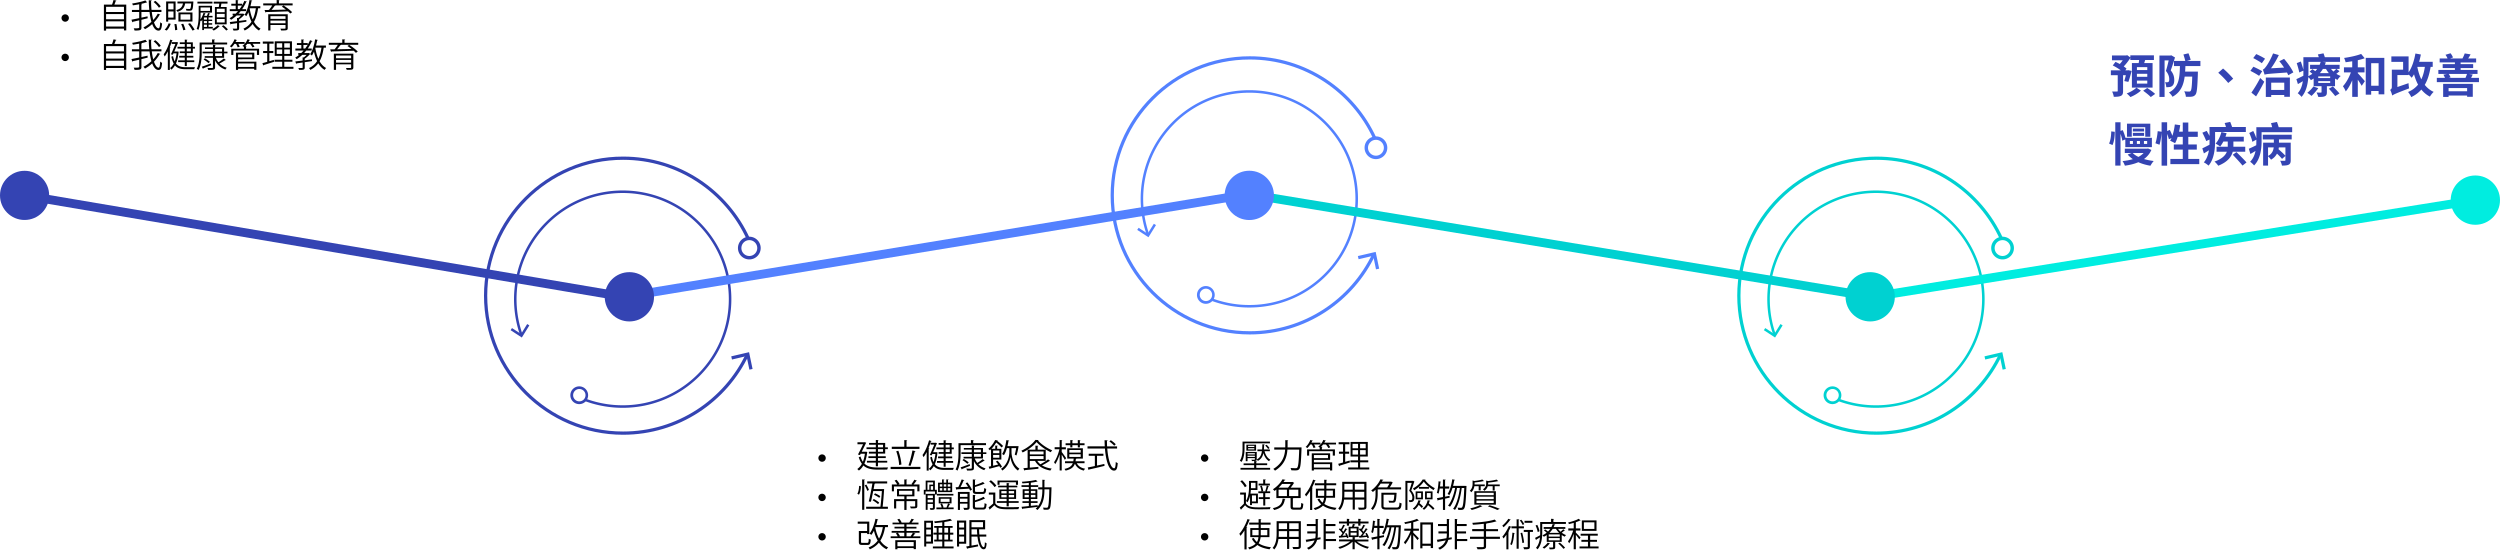
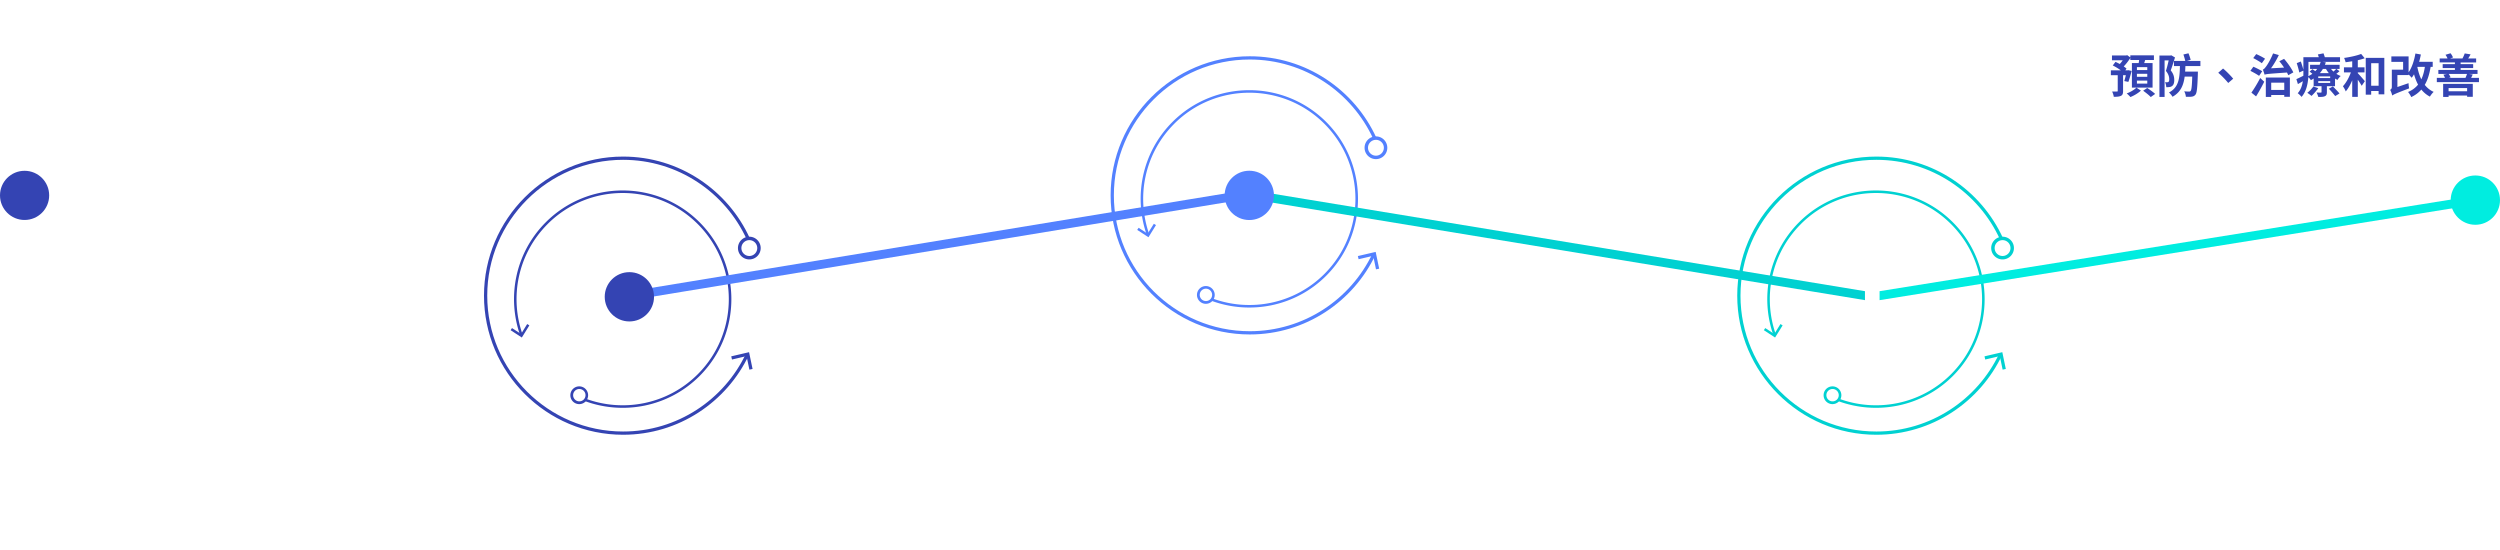
<svg xmlns="http://www.w3.org/2000/svg" data-name="Layer 1" viewBox="0 0 1148 252.39">
  <defs>
    <style>.cls-2{fill:#00ede0}.cls-3{fill:#00d1d1}.cls-4{fill:#5381ff}.cls-5{fill:#3444b3}</style>
  </defs>
  <path class="cls-5" d="M286.13 198.15c-34.4 0-62.39-27.98-62.39-62.38s27.99-62.38 62.39-62.38c25.19 0 46.94 15.01 56.78 36.56l1.44-.46C334.3 87.34 311.99 71.9 286.13 71.9c-35.22 0-63.88 28.65-63.88 63.87s28.65 63.87 63.88 63.87c25.53 0 47.61-15.05 57.82-36.75l-1.42-.48c-10 21.11-31.52 35.74-56.4 35.74z" />
  <path class="cls-5" d="M344.09 119.13c-2.88 0-5.22-2.34-5.22-5.22s2.34-5.22 5.22-5.22 5.22 2.34 5.22 5.22-2.34 5.22-5.22 5.22zm0-8.86a3.64 3.64 0 1 0 0 7.28 3.64 3.64 0 0 0 0-7.28zm-7.96 54.82-.34-1.46 8.18-1.91 1.61 7.71-1.46.31-1.3-6.22zm-84.68-62.2c19.01-19.01 49.95-19.02 68.96 0 19.01 19.01 19.01 49.95 0 68.96-13.92 13.92-34.24 17.65-51.59 11.17l-.54 1.05c17.8 6.69 38.66 2.89 52.96-11.4 19.47-19.47 19.47-51.15 0-70.61-19.47-19.47-51.14-19.47-70.61 0-14.11 14.11-17.99 34.64-11.64 52.28l1.05-.52c-6.14-17.2-2.33-37.18 11.42-50.93z" />
  <path class="cls-5" d="M263.1 178.61c1.59-1.59 4.18-1.59 5.77 0s1.59 4.18 0 5.77-4.18 1.59-5.77 0-1.59-4.18 0-5.77zm4.9 4.9a2.843 2.843 0 1 0-4.02-4.02 2.843 2.843 0 0 0 4.02 4.02zm-25.91-34.71.99.62-3.46 5.57-5.15-3.37.64-.97 4.15 2.71z" />
  <path class="cls-4" d="M573.88 152.09c-34.4 0-62.39-27.98-62.39-62.38s27.99-62.38 62.39-62.38c25.19 0 46.94 15.01 56.78 36.56l1.44-.46c-10.05-22.15-32.36-37.59-58.22-37.59-35.22 0-63.88 28.65-63.88 63.87s28.65 63.87 63.88 63.87c25.53 0 47.61-15.05 57.82-36.75l-1.42-.48c-10 21.11-31.52 35.74-56.4 35.74z" />
  <path class="cls-4" d="M631.83 73.07c-2.88 0-5.22-2.34-5.22-5.22s2.34-5.22 5.22-5.22 5.22 2.34 5.22 5.22-2.34 5.22-5.22 5.22zm0-8.86a3.64 3.64 0 1 0 0 7.28 3.64 3.64 0 0 0 0-7.28zm-7.96 54.82-.34-1.45 8.18-1.91 1.61 7.71-1.46.3-1.29-6.21zM539.2 56.84c19.01-19.01 49.95-19.02 68.96 0 19.01 19.01 19.01 49.95 0 68.96-13.92 13.92-34.24 17.65-51.59 11.17l-.54 1.05c17.8 6.69 38.66 2.89 52.96-11.4 19.47-19.47 19.47-51.15 0-70.61-19.47-19.47-51.14-19.47-70.61 0-14.11 14.11-17.99 34.64-11.64 52.28l1.05-.52c-6.14-17.2-2.33-37.18 11.42-50.93z" />
  <path class="cls-4" d="M550.84 132.55c1.59-1.59 4.18-1.59 5.77 0s1.59 4.18 0 5.77-4.18 1.59-5.77 0-1.59-4.18 0-5.77zm4.9 4.9a2.843 2.843 0 1 0-4.02-4.02 2.843 2.843 0 0 0 4.02 4.02zm-25.9-34.7.99.61-3.46 5.58-5.16-3.37.64-.97 4.15 2.71z" />
  <path class="cls-3" d="M861.62 198.15c-34.4 0-62.39-27.98-62.39-62.38s27.99-62.38 62.39-62.38c25.19 0 46.94 15.01 56.78 36.56l1.44-.46c-10.05-22.15-32.36-37.59-58.22-37.59-35.22 0-63.88 28.65-63.88 63.87s28.65 63.87 63.88 63.87c25.53 0 47.61-15.05 57.82-36.75l-1.42-.48c-10 21.11-31.52 35.74-56.4 35.74z" />
  <path class="cls-3" d="M919.58 119.13c-2.88 0-5.22-2.34-5.22-5.22s2.34-5.22 5.22-5.22 5.22 2.34 5.22 5.22-2.34 5.22-5.22 5.22zm0-8.86a3.64 3.64 0 1 0 0 7.28 3.64 3.64 0 0 0 0-7.28zm-7.96 54.82-.34-1.46 8.18-1.91 1.61 7.71-1.46.31-1.3-6.22zm-84.67-62.2c19.01-19.01 49.95-19.02 68.96 0 19.01 19.01 19.01 49.95 0 68.96-13.92 13.92-34.24 17.65-51.59 11.17l-.54 1.05c17.8 6.69 38.66 2.89 52.96-11.4 19.47-19.47 19.47-51.15 0-70.61s-51.14-19.47-70.61 0c-14.11 14.11-17.99 34.64-11.64 52.28l1.05-.52c-6.14-17.2-2.33-37.18 11.42-50.93z" />
  <path class="cls-3" d="M838.59 178.61c1.59-1.59 4.18-1.59 5.77 0s1.59 4.18 0 5.77-4.18 1.59-5.77 0-1.59-4.18 0-5.77zm4.9 4.9a2.843 2.843 0 1 0-4.02-4.02 2.843 2.843 0 0 0 4.02 4.02zm-25.9-34.71.99.62-3.47 5.57-5.15-3.37.64-.97 4.15 2.71z" />
  <path class="cls-5" d="M22.58 89.72c0 6.23-5.05 11.29-11.29 11.29S0 95.96 0 89.72s5.05-11.29 11.29-11.29 11.29 5.05 11.29 11.29z" />
-   <path class="cls-5" d="M283.22 137.83 11.29 91.78v-4.13l271.93 46.06z" />
  <path class="cls-4" d="m569.81 91.78-279.9 46.05v-4.12l279.9-46.06z" />
  <path class="cls-3" d="m856.39 137.83-279.9-46.05v-4.13l279.9 46.06z" />
  <path class="cls-2" d="M1136.69 93.97 863.1 137.83v-4.12l273.59-43.87z" />
  <path class="cls-5" d="M300.33 136.29c0 6.25-5.07 11.32-11.32 11.32s-11.32-5.07-11.32-11.32 5.07-11.32 11.32-11.32 11.32 5.07 11.32 11.32z" />
-   <path class="cls-3" d="M870.11 136.29c0 6.25-5.07 11.32-11.32 11.32s-11.32-5.07-11.32-11.32 5.07-11.32 11.32-11.32 11.32 5.07 11.32 11.32z" />
  <path class="cls-4" d="M585 89.72c0 6.25-5.07 11.32-11.32 11.32s-11.32-5.07-11.32-11.32 5.07-11.32 11.32-11.32S585 83.47 585 89.72z" />
  <path class="cls-2" d="M1148 91.9c0 6.25-5.07 11.32-11.32 11.32s-11.32-5.07-11.32-11.32 5.07-11.32 11.32-11.32S1148 85.65 1148 91.9z" />
-   <path d="M28.25 8.28c0-.95.75-1.69 1.69-1.69s1.69.75 1.69 1.69-.75 1.69-1.69 1.69-1.69-.77-1.69-1.69zM53.5.26c-.05.09-.15.15-.33.17-.17.48-.42 1.13-.66 1.69h5.47v11.84h-1.05v-.8h-8.21v.89h-1.01V2.12h3.73c.27-.66.54-1.52.68-2.12l1.39.27zm3.42 2.85h-8.21v2.41h8.21zm0 3.36h-8.21v2.38h8.21zm-8.21 5.72h8.21V9.8h-8.21zM69.7 5.53c.17 1.33.39 2.58.68 3.64.83-.9 1.54-1.9 2.08-2.91l1.13.44c-.05.11-.17.15-.32.14-.65 1.19-1.54 2.35-2.56 3.42.57 1.67 1.3 2.74 2.11 2.74.44 0 .65-.81.74-2.79.23.21.59.47.86.57-.2 2.53-.59 3.27-1.67 3.27-1.22 0-2.17-1.16-2.86-3-1.02.92-2.14 1.73-3.33 2.36a4.91 4.91 0 0 0-.71-.81c1.33-.65 2.58-1.54 3.69-2.58-.39-1.31-.68-2.85-.87-4.5h-3.73v2.59c.92-.2 1.87-.41 2.8-.62l.08.89-2.88.71v3.57c0 1.17-.44 1.39-3.16 1.36-.05-.29-.23-.74-.38-1.02.42.01.83.01 1.17.01q1.36 0 1.36-.35V9.33c-1.13.27-2.14.51-2.94.69-.03.12-.11.21-.21.24l-.41-1.21c.93-.18 2.18-.44 3.55-.72V5.51h-3.34v-.96h3.34V1.97c-.96.18-1.97.35-2.91.48-.05-.24-.2-.6-.32-.84 2.14-.33 4.64-.87 6.07-1.42l.8.92s-.09.04-.17.04c-.05 0-.09 0-.14-.01-.66.23-1.54.45-2.5.65l.47.03c-.02.12-.09.18-.3.21v2.51h3.63c-.15-1.45-.23-2.94-.24-4.43l1.4.08c0 .12-.11.2-.33.24 0 1.39.06 2.79.2 4.11h4.55v.96H69.7zM71.31.38c.96.72 2.02 1.81 2.49 2.58l-.83.6c-.44-.77-1.48-1.88-2.44-2.64zm7.07 10.57c-.38 1.13-1.04 2.35-1.85 3.07l-.92-.41c.77-.65 1.46-1.81 1.82-2.91l.95.24zm-1.14-1.96v.95h-.95V.68h4.34v8.31zm2.44-7.39h-2.44v2.73h2.44zm-2.44 6.48h2.44V5.25h-2.44zm3.16 5.8c-.01-.71-.14-1.88-.32-2.79L81 11c.21.89.38 2.05.39 2.73zM88.83.73c0 .09-.01.2-.05.3-.23 3.89-.44 3.89-2.12 3.89-.32 0-.71-.01-1.08-.04-.03-.24-.12-.6-.27-.84.69.06 1.34.08 1.58.08.23 0 .36-.03.47-.14.2-.2.33-.84.44-2.39h-2.77c-.33 1.76-1.08 3.1-3.54 3.84-.11-.23-.36-.59-.57-.77 2.06-.57 2.8-1.58 3.1-3.07h-2.53v-.9h6.58l.23-.03.54.09zm-.45 5V9.9h-6.45V5.73zm-.99 3.31V6.58H82.9v2.46zm-3.24 4.85c-.14-.72-.54-1.91-.95-2.8l.95-.18c.42.87.84 2.05.99 2.76l-.99.23zm4.23.15c-.38-.81-1.27-2.12-2.03-3.06l.93-.33c.78.92 1.69 2.18 2.09 3.01zm9.35-.95h-4.08v.72h-.78V9.08c-.17.26-.35.5-.53.71l-.35-.36c-.12 1.51-.39 3.1-.93 4.35-.17-.17-.54-.45-.75-.54.83-1.97.92-4.7.92-6.64V2.67h6.13v3.12H92.1v.81c0 .71-.02 1.52-.08 2.37.59-.78 1.11-1.93 1.45-3.07l.99.3c-.03.09-.14.15-.29.15-.11.3-.23.62-.36.93h1.22c.2-.45.38-.98.5-1.34l.98.35c-.03.08-.14.12-.29.12-.11.24-.24.56-.41.87h1.79V8h-1.84v.99h1.67v.66h-1.67v.99h1.67v.68h-1.67v1.02h1.96v.74zM97.56.76v.87h-6.9V.76zm-1.13 2.68h-4.34v1.57h4.34zM95.03 9v-.99h-1.39V9zm0 1.66v-.99h-1.39v.99zm0 1.7v-1.02h-1.39v1.02zm5.89-.32c-.05.06-.15.09-.27.11-.53.63-1.61 1.43-2.53 1.9-.15-.18-.47-.47-.68-.65.93-.44 2-1.21 2.52-1.84zm-2.24-8.83h1.79c.08-.48.17-1.05.23-1.55h-2.56v-.9h6.33v.9h-2.8c-.08.45-.18 1.04-.29 1.55h2.7v7.95h-5.39V3.21zm4.5 2.38V4.02h-3.63v1.57zm0 2.36V6.37h-3.63v1.58zm0 2.38v-1.6h-3.63v1.6zm.69 3.71c-.42-.56-1.3-1.4-2.02-1.99l.75-.47c.72.54 1.61 1.37 2.05 1.93zm9.28-4.07-3.34.5v2.44c0 1.01-.42 1.13-2.62 1.1-.05-.26-.2-.62-.32-.87.41 0 .77.02 1.07.02.87 0 .9 0 .9-.24v-2.3c-1.05.17-2.02.3-2.77.41-.02.12-.11.2-.2.21l-.38-1.11c.89-.11 2.06-.24 3.34-.41V8.26l.54.03c.45-.35.93-.77 1.31-1.19h-1.99c-.8.75-1.67 1.43-2.59 1.99-.15-.2-.47-.54-.68-.72.63-.36 1.23-.78 1.82-1.26h-.42v-.83h1.36c.38-.36.75-.75 1.1-1.16h-3.77v-.9h2.73V2.59h-2.03V1.7h2.03V.03l1.25.09c-.02.09-.11.17-.3.2V1.7h1.99v.78c.39-.68.75-1.37 1.05-2.09l1.17.41c-.05.12-.21.15-.36.14a19.5 19.5 0 0 1-1.85 3.28H113v.9h-2.49c-.32.41-.65.78-.99 1.16h1.97l.15-.06.71.47c-.03.06-.14.11-.21.12-.57.68-1.51 1.52-2.35 2.09v.71c1.08-.14 2.21-.29 3.33-.44l.02.83zm-3.95-5.78h.83c.39-.51.75-1.07 1.1-1.63h-1.93zm10.33-.38h-1.01c-.36 2.49-.95 4.55-1.9 6.22.77 1.37 1.76 2.46 3.03 3.12-.24.21-.56.59-.72.87-1.2-.71-2.15-1.75-2.92-3.03-.92 1.27-2.11 2.27-3.67 3.03-.11-.24-.38-.66-.56-.86 1.61-.74 2.82-1.79 3.7-3.18-.62-1.28-1.08-2.76-1.43-4.37-.3.69-.62 1.31-.98 1.82-.17-.2-.53-.5-.77-.65 1.07-1.51 1.84-4.16 2.27-6.78l1.28.27c-.03.12-.14.18-.33.18-.15.8-.33 1.61-.54 2.39h4.55v.95zm-4.82 0-.05.15c.3 1.81.75 3.49 1.4 4.96.69-1.42 1.13-3.12 1.43-5.11h-2.79zm19.66-2.24v.92h-8.03l.14.04c-.06.09-.17.14-.33.14-.38.54-.93 1.27-1.48 1.88 2-.03 4.34-.08 6.64-.14-.62-.48-1.28-.96-1.9-1.36l.8-.53c1.37.87 3.09 2.17 3.93 3.07l-.84.62c-.26-.3-.62-.63-1.02-.99-3.72.14-7.65.27-10.14.32a.3.3 0 0 1-.23.23l-.42-1.17 2.03-.03c.5-.6 1.07-1.4 1.48-2.08h-4.13v-.92h6.17V0l1.33.09c-.01.11-.09.18-.29.2v1.28h6.28zm-2.24 5v6.31c0 .57-.15.83-.6.98-.45.13-1.23.13-2.45.13a3.4 3.4 0 0 0-.35-.84c.47.01.92.01 1.28.01h.78c.24-.01.32-.08.32-.3v-1.39h-6.93V14h-1.01V6.56h8.96zm-1.02.86h-6.93v1.25h6.93zm-6.93 3.27h6.93V9.45h-6.93zM28.25 26.36c0-.95.75-1.69 1.69-1.69s1.69.75 1.69 1.69-.75 1.69-1.69 1.69-1.69-.77-1.69-1.69zm25.25-8.03c-.05.09-.15.15-.33.17-.17.48-.42 1.13-.66 1.69h5.47v11.84h-1.05v-.8h-8.21v.89h-1.01V20.19h3.73c.27-.66.54-1.52.68-2.12l1.39.27zm3.42 2.85h-8.21v2.41h8.21zm0 3.36h-8.21v2.38h8.21zm-8.21 5.72h8.21v-2.39h-8.21zM69.7 23.6c.17 1.33.39 2.58.68 3.64.83-.9 1.54-1.9 2.08-2.91l1.13.44c-.05.11-.17.15-.32.14-.65 1.19-1.54 2.35-2.56 3.42.57 1.67 1.3 2.74 2.11 2.74.44 0 .65-.81.74-2.79.23.21.59.47.86.57-.2 2.53-.59 3.27-1.67 3.27-1.22 0-2.17-1.16-2.86-3-1.02.92-2.14 1.73-3.33 2.36a4.91 4.91 0 0 0-.71-.81c1.33-.65 2.58-1.54 3.69-2.58-.39-1.31-.68-2.85-.87-4.5h-3.73v2.59c.92-.2 1.87-.41 2.8-.62l.08.89-2.88.71v3.57c0 1.17-.44 1.39-3.16 1.36-.05-.29-.23-.74-.38-1.02.42.01.83.01 1.17.01q1.36 0 1.36-.35V27.4c-1.13.27-2.14.51-2.94.69-.03.12-.11.21-.21.24l-.41-1.21c.93-.18 2.18-.44 3.55-.72v-2.82h-3.34v-.96h3.34v-2.58c-.96.18-1.97.35-2.91.48-.05-.24-.2-.6-.32-.84 2.14-.33 4.64-.87 6.07-1.42l.8.92s-.09.04-.17.04c-.05 0-.09 0-.14-.01-.66.23-1.54.45-2.5.65l.47.03c-.02.12-.09.18-.3.21v2.51h3.63c-.15-1.45-.23-2.94-.24-4.43l1.4.08c0 .12-.11.2-.33.24 0 1.39.06 2.79.2 4.11h4.55v.96H69.7zm1.61-5.15c.96.72 2.02 1.81 2.49 2.58l-.83.6c-.44-.77-1.48-1.88-2.44-2.64zm8.03.09c-.06.12-.18.17-.33.15-.3 1.01-.66 2.02-1.07 3l.35.09c-.03.11-.11.17-.3.18V32.1h-.92v-8.51c-.45.87-.93 1.67-1.45 2.35-.11-.26-.33-.75-.47-.99 1.19-1.57 2.32-4.17 3.01-6.76l1.17.36zm2.23 5.11.51.13c-.01.08-.05.12-.08.18-.2 2.11-.6 3.83-1.2 5.18 1.04 1.36 2.55 1.72 4.55 1.73.44 0 3.61 0 4.2-.01-.15.23-.3.66-.35.93h-3.92c-2.2 0-3.81-.39-4.94-1.76-.47.8-1.02 1.45-1.67 1.96-.12-.21-.39-.56-.6-.74.66-.48 1.24-1.17 1.7-2.06-.45-.81-.8-1.84-1.07-3.16l.77-.26c.2.98.44 1.78.75 2.42.39-1.04.68-2.27.86-3.71h-1.42l-.3.66-.86-.2c.69-1.46 1.52-3.43 2.05-4.76h-1.67v-.84h2.15l.18-.04.59.24c-.03.06-.05.14-.09.2-.39.95-1.04 2.49-1.69 3.93h1.37l.17-.03zm3.28-2.15v-1.25h-2.3v-.81h2.3v-1.25l1.23.09c-.02.09-.11.17-.3.2v.96h2.76v2.06h.98v.81h-.98v2.09h-2.76v1.23h3v.81h-3v1.27h3.43v.81h-3.43v1.82h-.93v-1.82h-3.04v-.81h3.04v-1.27h-2.56v-.81h2.56V24.4h-2.3v-.8h2.3v-1.29h-3.33v-.81zm2.8-1.25h-1.87v1.25h1.87zm0 3.36v-1.29h-1.87v1.29zm16.65-3.18H92.63v3.62c0 2.36-.2 5.8-1.46 8.1-.18-.18-.6-.47-.83-.56 1.2-2.2 1.33-5.3 1.33-7.54v-4.53h5.71V18.1l1.34.09c-.02.11-.09.18-.3.21v1.12h5.89v.92zM92.64 30.64c1.05-.35 2.62-.92 4.16-1.49.05.17.09.33.18.77-1.34.54-2.71 1.11-3.61 1.45 0 .11-.06.2-.15.26l-.57-.98zm10.29-4.1h-3.8c.29.75.68 1.43 1.17 2.05.86-.51 1.87-1.21 2.5-1.75l.9.71c-.06.08-.18.11-.32.08-.66.47-1.7 1.08-2.58 1.54.89.9 2.02 1.57 3.33 1.94-.21.2-.5.56-.63.81-2.14-.72-3.75-2.18-4.74-4.17v3.12c0 .66-.17.93-.63 1.08-.47.14-1.27.15-2.53.15-.06-.26-.2-.65-.35-.9.59.01 1.14.03 1.55.03.89 0 .98 0 .98-.36v-4.32h-3.77v-.77h3.77v-1.29h-4.76v-.78h4.76v-1.22h-3.66v-.75h3.66V20.6l1.27.08c-.02.12-.09.2-.29.21v.86h4.16v1.97h1.54v.78h-1.54v2.06zm-7.18 2.47c-.5-.48-1.46-1.21-2.26-1.69l.59-.54c.8.44 1.79 1.13 2.29 1.6zm3.03-6.54v1.22h3.19v-1.22zm0 2v1.29h3.19v-1.29zm10.34-2.73c-.12-.44-.42-1.08-.74-1.61h-.72c-.42.63-.9 1.22-1.37 1.66a5.11 5.11 0 0 0-.75-.54c.84-.72 1.67-1.99 2.17-3.22l1.16.39c-.05.08-.15.14-.32.12-.11.24-.24.5-.38.75h4.16v.84h-2.92c.27.47.53.98.65 1.34l-.93.27zm10.36-2.46v.84h-3.51c.36.45.69.95.86 1.33l-.9.32c-.2-.45-.63-1.11-1.07-1.64h-1.31c-.3.39-.62.75-.95 1.07l.68.04c-.02.11-.09.17-.29.2v.95h5.99v2.85h-.99v-2.03h-10.84v2.03h-.96v-2.85H112v-.87c-.21-.14-.5-.3-.69-.41.95-.69 1.87-1.85 2.36-3.09l1.17.36c-.03.09-.14.14-.32.14-.12.26-.26.51-.41.77h5.36zm-10.15 7.92v1.13h8.4v3.72h-1.01v-.5h-7.39v.53h-.98V24.2h8.43v3zm6.46-2.2h-6.46v1.4h6.46zm.93 4.14h-7.39v1.6h7.39zm6.97-4.78v3.74l2.05-.6c.02.09.03.18.12.87-1.75.56-3.6 1.16-4.76 1.51-.01.12-.11.2-.2.23l-.41-1.11c.62-.15 1.37-.36 2.21-.6v-4.02h-1.87v-.95h1.87v-3.39h-2.02v-.96h4.97v.96h-1.97v3.39h1.82v.95h-1.82zm6.84 6.31h4.22v.93h-9.68v-.93h4.52v-2.33h-3.52v-.92h3.52v-1.76h-3.43v-6.69h7.91v6.69h-3.52v1.76h3.73v.92h-3.73v2.33zm-3.46-10.81v2.02h2.52v-2.02zm0 4.91h2.52v-2.05h-2.52zm6.04-2.89v-2.02h-2.58v2.02zm0 2.89v-2.05h-2.58v2.05zm10.17 3.28-3.34.5v2.44c0 1.01-.42 1.13-2.62 1.1-.05-.26-.2-.62-.32-.87.41 0 .77.02 1.07.02.87 0 .9 0 .9-.24v-2.3c-1.05.17-2.02.3-2.77.41-.02.12-.11.2-.2.21l-.38-1.11c.89-.11 2.06-.24 3.34-.41v-1.46l.54.03c.45-.35.93-.77 1.31-1.19h-1.99c-.8.75-1.67 1.43-2.59 1.99-.15-.2-.47-.54-.68-.72.63-.36 1.23-.78 1.82-1.26h-.42v-.83h1.36c.38-.36.75-.75 1.1-1.16h-3.77v-.9h2.73v-1.63h-2.03v-.89h2.03v-1.67l1.25.09c-.02.09-.11.17-.3.2v1.38h1.99v.78c.39-.68.75-1.37 1.05-2.09l1.17.41c-.05.12-.21.15-.36.14a19.5 19.5 0 0 1-1.85 3.28h1.81v.9h-2.49c-.32.41-.65.78-.99 1.16h1.97l.15-.06.71.47c-.03.06-.14.11-.21.12-.57.68-1.51 1.52-2.35 2.09v.71c1.08-.14 2.21-.29 3.33-.44l.02.83zm-3.95-5.78h.83c.39-.51.75-1.07 1.1-1.63h-1.93zm10.33-.38h-1.01c-.36 2.49-.95 4.55-1.9 6.22.77 1.37 1.76 2.46 3.03 3.12-.24.21-.56.59-.72.87-1.2-.71-2.15-1.75-2.92-3.03-.92 1.27-2.11 2.27-3.67 3.03-.11-.24-.38-.66-.56-.86 1.61-.74 2.82-1.79 3.7-3.18-.62-1.28-1.08-2.76-1.43-4.37-.3.69-.62 1.31-.98 1.82-.17-.2-.53-.5-.77-.65 1.07-1.51 1.84-4.16 2.27-6.78l1.28.27c-.03.12-.14.18-.33.18-.15.8-.33 1.61-.54 2.39h4.55v.95zm-4.82 0-.05.15c.3 1.81.75 3.49 1.4 4.96.69-1.42 1.13-3.12 1.43-5.11h-2.79zm19.66-2.25v.92h-8.03l.14.04c-.06.09-.17.14-.33.14-.38.54-.93 1.27-1.48 1.88 2-.03 4.34-.08 6.64-.14-.62-.48-1.28-.96-1.9-1.36l.8-.53c1.37.87 3.09 2.17 3.93 3.07l-.84.62c-.26-.3-.62-.63-1.02-.99-3.72.14-7.65.27-10.14.32a.3.3 0 0 1-.23.23l-.42-1.17 2.03-.03c.5-.6 1.07-1.4 1.48-2.08H151v-.92h6.17v-1.57l1.33.09c-.02.11-.09.18-.29.2v1.28h6.28zm-2.24 5v6.31c0 .57-.15.83-.6.98-.45.13-1.23.13-2.45.13a3.4 3.4 0 0 0-.35-.84c.47.01.92.01 1.28.01h.78c.24-.01.32-.08.32-.3v-1.39h-6.93v2.53h-1.01v-7.44h8.96zm-1.02.86h-6.93v1.25h6.93zm-6.93 3.27h6.93v-1.25h-6.93zm221.5 181.58c0-.95.75-1.69 1.69-1.69s1.69.75 1.69 1.69-.75 1.69-1.69 1.69-1.69-.77-1.69-1.69zm21.91-2.95.59.2c-.02.08-.06.14-.11.18-.24 2.03-.66 3.72-1.28 5.08 1.51 1.49 3.64 1.82 6.25 1.82.57 0 3.92 0 4.65-.02-.17.24-.35.71-.41.99h-4.26c-2.85 0-5.06-.39-6.69-1.91-.57.99-1.27 1.78-2.06 2.35-.15-.21-.54-.57-.75-.71.84-.57 1.57-1.37 2.14-2.41-.59-.78-1.07-1.76-1.45-3.01l.8-.33c.29.96.65 1.76 1.1 2.41.42-1.04.74-2.26.92-3.69h-1.93l-.32.62-.93-.26c.78-1.45 1.72-3.36 2.35-4.71h-2.58v-.92h3.16l.2-.04.65.27c-.03.06-.08.14-.12.2-.47.96-1.2 2.48-1.94 3.93h1.82l.2-.03zm4.46.06v-1.21h-4.28v-.84h4.28v-1.19h-3.09v-.83h3.09v-1.36l1.28.09c-.01.11-.09.18-.29.2v1.07h3.31v2.02h1.22v.84h-1.22v2.03h-3.31v1.25h3.57v.81h-3.57v1.25h4.25v.84h-4.25v1.67h-.99v-1.67h-4.08v-.84h4.08v-1.25h-3.4v-.81h3.4v-1.25h-3.19v-.83h3.19zm.99-3.24v1.19h2.32v-1.19zm2.32 3.24v-1.21h-2.32v1.21zm3.49 6.92h13.66v1.01h-13.66zm13.24-9.23v.99h-12.71v-.99h5.74v-3.07l1.34.09c-.01.11-.09.18-.3.21v2.77zm-9.71 1.82c.78 2.03 1.33 4.62 1.42 6.36-.11 0-.21.01-1.04.23-.06-1.7-.6-4.32-1.34-6.34l.96-.24zm7.94.2c-.05.1-.18.2-.38.21-.45 1.99-1.3 4.92-2 6.58l-.9-.26c.66-1.72 1.43-4.74 1.82-6.85zm7.36-4.64c-.06.12-.18.17-.33.15-.3 1.01-.66 2.02-1.07 3l.35.09c-.03.11-.11.17-.3.18v10.14h-.92v-8.51c-.45.87-.93 1.67-1.45 2.35-.11-.26-.33-.75-.47-.99 1.19-1.57 2.32-4.17 3.01-6.76l1.17.36zm2.23 5.11.51.13c-.01.08-.05.12-.08.18-.2 2.11-.6 3.83-1.2 5.18 1.04 1.36 2.55 1.72 4.55 1.73.44 0 3.61 0 4.2-.01-.15.23-.3.66-.35.93h-3.92c-2.2 0-3.81-.39-4.94-1.76-.47.8-1.02 1.45-1.67 1.96-.12-.21-.39-.56-.6-.74.66-.48 1.24-1.17 1.7-2.06-.45-.81-.8-1.84-1.07-3.16l.77-.26c.2.98.44 1.78.75 2.42.39-1.04.68-2.27.86-3.71h-1.42l-.3.66-.86-.2c.69-1.46 1.52-3.43 2.05-4.76h-1.67v-.84h2.15l.18-.04.59.24c-.03.06-.05.14-.09.2-.39.95-1.04 2.49-1.69 3.93h1.37l.17-.03zm3.28-2.15v-1.25h-2.3v-.81h2.3v-1.25l1.23.09c-.02.09-.11.17-.3.2v.96h2.76v2.06h.98v.81h-.98v2.09h-2.76v1.23h3v.81h-3v1.27h3.43v.81h-3.43v1.82h-.93v-1.82h-3.04v-.81h3.04v-1.27h-2.56v-.81h2.56v-1.23h-2.3v-.8h2.3v-1.29h-3.33v-.81zm2.8-1.25h-1.87v1.25h1.87zm0 3.36v-1.29h-1.87v1.29zm16.65-3.19H441.1v3.62c0 2.36-.2 5.8-1.46 8.1-.18-.18-.6-.47-.83-.56 1.2-2.2 1.33-5.3 1.33-7.54v-4.53h5.71v-1.42l1.34.09c-.02.11-.09.18-.3.21v1.12h5.89v.92zm-11.66 10.21c1.05-.35 2.62-.92 4.16-1.49.05.17.09.33.18.77-1.34.54-2.71 1.11-3.61 1.45 0 .11-.06.2-.15.26l-.57-.98zm10.29-4.1h-3.8c.29.75.68 1.43 1.17 2.05.86-.51 1.87-1.21 2.5-1.75l.9.71c-.06.08-.18.11-.32.08-.66.47-1.7 1.08-2.58 1.54.89.9 2.02 1.57 3.33 1.94-.21.2-.5.56-.63.81-2.14-.72-3.75-2.18-4.74-4.17v3.12c0 .66-.17.93-.63 1.08-.47.14-1.27.15-2.53.15-.06-.26-.2-.65-.35-.9.59.01 1.14.03 1.55.03.89 0 .98 0 .98-.36v-4.32h-3.77v-.77h3.77v-1.29h-4.76v-.78h4.76v-1.22h-3.66v-.75h3.66v-1.14l1.27.08c-.02.12-.09.2-.29.21v.86h4.16v1.97h1.54v.78h-1.54v2.06zm-7.18 2.47c-.5-.48-1.46-1.21-2.26-1.69l.59-.54c.8.44 1.79 1.13 2.29 1.6zm3.03-6.54v1.22h3.19v-1.22zm0 2v1.29h3.19v-1.29zm10.81 3.1c.81.83 1.69 1.99 2.05 2.79l-.8.48c-.11-.23-.24-.5-.42-.78-1.57.44-3.18.89-4.25 1.14 0 .12-.08.2-.17.24l-.5-1.1 1.11-.24v-7.8c-.17.17-.33.33-.51.5-.18-.21-.51-.51-.74-.65 1.46-1.22 2.53-2.83 3.15-4.07l1.22.2c-.03.11-.11.17-.27.2.98.69 2.12 1.69 2.7 2.35l-.72.69c-.51-.63-1.52-1.57-2.44-2.29-.56.9-1.28 1.93-2.18 2.88h1.73v-1.48l1.17.08c-.02.11-.11.17-.29.2v1.21h1.93v4.91h-3.8v2.86c.74-.17 1.55-.36 2.35-.56-.33-.47-.72-.93-1.08-1.33l.75-.42zm.84-4.67h-2.86v1.23h2.86zm-2.86 3.31h2.86v-1.29h-2.86zm8.45-4.41v1.81c-.02 1.16.45 5.54 3.61 7.61-.2.23-.5.63-.65.89-2.53-1.72-3.31-4.97-3.45-6.22h-.02c-.15 1.26-.99 4.43-3.72 6.21-.12-.21-.42-.62-.6-.81 3.39-2.14 3.83-6.45 3.83-7.67v-1.81h-1.11c-.36 1.26-.83 2.41-1.39 3.24-.2-.17-.59-.41-.83-.54.96-1.4 1.61-3.9 1.97-6.4l1.3.26c-.05.12-.15.18-.33.18-.12.78-.29 1.57-.47 2.33h4.5l.6.03c0 .3-.45 2.89-.99 4.28l-.77-.41c.24-.75.48-1.91.65-2.97h-2.14zm12.46-3.7c-.03.11-.15.18-.3.21 1.49 1.75 4.22 3.57 6.52 4.49-.23.24-.47.6-.63.89-2.33-1.05-5.04-2.94-6.54-4.68-1.29 1.64-3.83 3.55-6.4 4.79-.14-.23-.39-.6-.59-.81 2.62-1.17 5.23-3.18 6.46-4.96l1.48.08zm-.62 9.56c.38.59.86 1.1 1.43 1.55 1.17-.63 2.65-1.55 3.52-2.26l.93.71c-.08.08-.2.11-.33.08-.87.62-2.21 1.4-3.37 1.99 1.22.74 2.73 1.22 4.46 1.48-.23.21-.5.62-.63.89-3.25-.59-5.74-2.02-7.05-4.43h-2.4v3.1c1.24-.11 2.61-.24 3.95-.36v.86c-2.3.26-4.77.51-6.27.65-.03.12-.1.2-.23.21l-.38-1.12 1.93-.17v-8.33h3.58v-1.84l1.33.08c-.02.11-.09.18-.3.21v1.55h3.7v5.15h-3.89zm2.88-4.32h-6.31v1.33h6.31zm-6.31 2.11v1.39h6.31v-1.39zm14.65-1.87c.47.57 1.73 2.38 2.02 2.82l-.59.8c-.26-.53-.92-1.6-1.43-2.41v7.27h-.95v-7.46c-.54 1.78-1.28 3.51-2.05 4.56-.11-.27-.36-.66-.54-.89.98-1.31 1.99-3.78 2.47-5.93h-2.18v-.95h2.3v-3.31l1.25.09c-.02.09-.11.17-.3.2v3.03h1.91v.95h-1.91zm10.47 5.15h-3.54c.66 1.33 1.97 2.2 3.83 2.53-.21.2-.48.57-.62.86-2.02-.48-3.34-1.55-4.08-3.18-.54 1.55-1.66 2.59-4.29 3.19-.11-.24-.33-.6-.53-.78 2.29-.48 3.33-1.29 3.84-2.62h-3.57v-.9h3.81c.08-.38.14-.77.17-1.2h-2.95v-4.76h7.17v4.76h-2.94c-.03.08-.12.12-.27.15-.05.38-.09.72-.15 1.05h4.13v.9zm-6.54-7.27v-1.01h-2.15v-.89h2.15v-1.46l1.25.08c-.01.11-.09.18-.29.2v1.19h2.49v-1.46l1.26.08c-.01.11-.1.18-.3.21v1.17h2.14v.89h-2.14v1.01h-.96v-1.01h-2.49v1.01h-.96zm-.44 1.19v1.22h5.21v-1.22zm0 1.96v1.25h5.21v-1.25zm21.95-2.63h-4.53c.38 4.88 1.57 9.07 3.19 9.07.44 0 .63-.87.72-2.92.24.23.62.47.9.57-.2 2.65-.6 3.42-1.72 3.42-2.45 0-3.73-4.68-4.16-10.14h-8v-.99h7.92c-.04-.93-.08-1.88-.09-2.83l1.42.08c0 .14-.09.21-.32.24 0 .84.02 1.69.06 2.52h4.59v.99zm-9.23 3.34v4.49c1.1-.24 2.24-.5 3.36-.75l.08.89c-2.58.65-5.35 1.29-7.08 1.67-.02.12-.11.21-.21.24l-.42-1.17c.89-.17 2.02-.39 3.27-.66v-4.7h-2.82v-.96h6.75v.96h-2.92zm6.34-7.15c.81.54 1.79 1.33 2.26 1.87l-.71.66c-.47-.56-1.42-1.4-2.23-1.96zm-134.29 26.27c0-.95.75-1.69 1.69-1.69s1.69.75 1.69 1.69-.75 1.69-1.69 1.69-1.69-.77-1.69-1.69zm19.5-5.19c0 1.34-.26 2.97-.87 3.93-.56-.33-.65-.38-.75-.42.54-.83.78-2.36.81-3.63zm.59-3.09 1.28.09c-.02.11-.09.18-.29.2v13.69h-.99zm1.91 2.38c.48.8 1.01 1.82 1.2 2.46l-.74.44c-.21-.66-.71-1.75-1.17-2.54l.71-.35zm8.19 2.05c-.15 2.53-.42 5.92-.68 8.12h2.41v.95h-9.98v-.95h6.55c.26-1.97.51-4.83.66-7.18h-3.98c-.35 1.79-.74 3.63-1.04 4.88l-1.01-.09c.53-2.06 1.25-5.69 1.69-8.3h-2.38v-.95h9.16v.95h-5.48c-.03.09-.12.14-.32.17-.12.72-.27 1.55-.44 2.41h4.83zm-2.8 6.96c-.53-.54-1.6-1.29-2.48-1.78l.51-.63c.9.47 1.97 1.17 2.5 1.69zm-1.4-5c.86.33 1.9.89 2.42 1.33l-.45.77c-.53-.45-1.57-1.05-2.42-1.42zm19.27-5.77c-.08.11-.2.14-.32.12-.32.45-.81 1.11-1.23 1.6h2.71v3.13h-.99v-2.21H410.5v2.21h-.96v-3.13h2.47c-.27-.53-.77-1.27-1.21-1.79l.87-.38c.54.59 1.1 1.37 1.37 1.9l-.57.27h2.79v-2.33l1.31.09c-.02.11-.09.18-.29.21v2.03h2.73l-.45-.21c.44-.54 1.02-1.42 1.33-2l1.19.5zm.17 8.43v3.15c0 1.13-.56 1.13-3.01 1.13-.05-.27-.21-.62-.35-.89.57.01 1.1.03 1.48.03.77 0 .89 0 .89-.27v-2.21h-3.96v4.04h-1.02v-4.04h-3.73v3.37h-.98v-4.31h4.71v-1.26h-3.36v-3.34h8v3.34h-3.43s-.11.04-.18.06v1.21h4.95zm-8.39-3.81v1.76h6.05v-1.76zm17.34 1.7h-.83v-1.39h-4.35v1.39h-.8v-2.15h.87v-4.23h4.22v4.23h.89zm-.9-.3v6.37c0 .9-.42.99-2.05.99a3.5 3.5 0 0 0-.29-.8c.3 0 .56.01.77.01.6 0 .66 0 .66-.23v-1.7h-2.42v2.71h-.87v-7.36h4.2zm-3.4-5.29v3.43h.86v-2.38h1.73v-1.05zm2.5 6.04h-2.42v1.17h2.42zm-2.42 3.13h2.42v-1.22h-2.42zm2.51-5.74v-1.7h-1.07v1.7zm7.89 6.61c-.03.09-.14.14-.3.14-.17.39-.44.93-.68 1.37h2.52v.8H430v-.8h2.39c-.09-.48-.32-1.11-.57-1.58l.74-.24c.33.53.6 1.25.68 1.75l-.21.08h1.76l-.17-.06c.24-.5.56-1.28.72-1.79l1.02.35zm1.43-4.74v.77h-7.55v-.77zm-.56-5.14v4.34h-6.49v-4.34h1.84v-1.51l1.05.08c-.01.09-.09.15-.27.18v1.25h1.17v-1.51l1.05.08c-.02.09-.08.17-.27.18v1.25h1.91zm-.29 9.5h-5.89v-2.82h5.89zm-5.39-8.76v1.05h1.14v-1.05zm0 1.76v1.1h1.14v-1.1zm.36 4.88v1.42h4.13v-1.42zm1.45-5.59h1.17v-1.05h-1.17zm1.17.71h-1.17v1.1h1.17zm1.87-.71v-1.05h-1.2v1.05zm0 1.81v-1.1h-1.2v1.1zm6.4-4.76c-.05.11-.15.15-.33.17-.36.89-.89 2.06-1.4 3.01 1.07-.03 2.26-.08 3.46-.12-.35-.57-.74-1.16-1.13-1.67l.83-.35c.84 1.04 1.72 2.44 2.08 3.37l-.87.41c-.11-.27-.24-.59-.42-.92-2.11.15-4.28.26-5.66.32-.02.12-.12.18-.23.21l-.33-1.19 1.23-.03c.56-1.02 1.19-2.49 1.54-3.54zm2.44 5.42v7.06c0 1.13-.6 1.17-2.52 1.17-.06-.27-.21-.68-.36-.95.45.02.86.03 1.16.03.65 0 .72 0 .72-.27v-1.66h-3.43v2.89h-.95v-8.28h5.38zm-.99.87h-3.43v1.4h3.43zm-3.43 3.7h3.43v-1.49h-3.43zm10.32-4.59c.62 0 .72-.26.78-1.81.23.18.63.33.93.41-.14 1.84-.44 2.33-1.63 2.33h-2.73c-1.4 0-1.78-.32-1.78-1.49v-5.17l1.3.08c-.01.11-.09.18-.29.21v2.35c1.36-.45 2.79-1.01 3.67-1.48l.77.83s-.09.04-.15.04c-.05 0-.09 0-.14-.01-1.02.47-2.67 1.01-4.16 1.45v1.69c0 .48.12.57.84.57h2.56zm-3.42 6.6c0 .51.15.6.9.6h2.65c.68 0 .78-.3.84-2.05.24.17.65.32.92.39-.12 2.03-.42 2.56-1.69 2.56h-2.82c-1.42 0-1.81-.3-1.81-1.49v-5.23l1.3.08c-.01.11-.09.18-.3.21v2.2c1.45-.44 3-1.05 3.9-1.63l.75.84s-.09.04-.17.04c-.03 0-.08 0-.12-.01-1.01.57-2.79 1.17-4.37 1.61v1.87zm9.32-6.31v4.95c1.17 1.79 3.37 1.79 6.2 1.79 1.66 0 3.58-.03 4.76-.11-.12.23-.29.69-.32.99-1.04.03-2.7.06-4.19.06-3.31 0-5.39 0-6.88-1.87-.69.68-1.4 1.34-1.99 1.85.01.12-.02.18-.12.24l-.59-1.07a28.2 28.2 0 0 0 2.14-1.79v-4.1h-1.99v-.96h2.97zm-2.02-5.65c.95.71 2.02 1.76 2.48 2.52l-.83.63c-.44-.77-1.49-1.85-2.44-2.59l.78-.56zm7.21 11.97v-1.58h-4.47v-.8h4.47v-1.02h-3.33v-4.32h3.33v-.99h-3.89v-.78h3.89v-1.19l1.28.08c-.02.11-.11.18-.3.21v.9h3.92v.78h-3.92v.99h3.37v4.32h-3.37v1.02h4.55v.8h-4.55v1.58zm-3.25-11.05v1.17h-.92v-1.97h9.4v1.97h-.95v-1.17zm.83 4.05v1.08h2.42v-1.08zm0 2.88h2.42v-1.1h-2.42zm5.86-2.88h-2.46v1.08h2.46zm0 2.88v-1.1h-2.46v1.1zm16.66-4.62.53.03c-.02.09-.02.23-.02.33-.18 6.63-.35 8.75-.83 9.4-.41.56-.89.56-1.57.56-.36 0-.8-.02-1.22-.03-.03-.29-.14-.71-.29-.96.77.06 1.43.06 1.76.06.2 0 .33-.05.45-.23.36-.45.56-2.5.71-8.21h-2.24c0 3.1-.33 6.82-3.24 9.49a5.5 5.5 0 0 0-.78-.63c.29-.26.54-.53.78-.81-2.48.33-5.09.63-6.73.83-.03.11-.12.18-.21.21l-.36-1.08c.9-.08 2.08-.2 3.36-.33v-1.43h-2.92v-.8h2.92v-1.02h-2.83v-4.46h2.83v-1.07h-3.36v-.8h3.36v-1.07c-.98.11-2 .18-2.94.23-.05-.21-.17-.53-.26-.75 2.24-.14 4.99-.45 6.46-.84l.75.77s-.08.03-.14.03c-.05 0-.09 0-.15-.02-.68.18-1.58.33-2.56.45-.05.04-.12.08-.24.09v1.11h3.37v.8h-3.37v1.07h2.98v4.46h-2.98v1.02h3.09v.8h-3.09v1.33c1.02-.11 2.09-.21 3.13-.33l.02.65c1.93-2.41 2.14-5.41 2.14-7.88h-1.9v-.95h1.9v-3.48l1.25.09c-.02.11-.09.17-.29.2v3.19h2.71zm-11.85 1.64v1.11h1.96v-1.11zm0 2.98h1.96v-1.14h-1.96zm4.97-2.98h-2.08v1.11h2.08zm0 2.98v-1.14h-2.08v1.14zm-99.65 18.12c0-.95.75-1.69 1.69-1.69s1.69.75 1.69 1.69-.75 1.69-1.69 1.69-1.69-.77-1.69-1.69zm19.56 2.25c0 .45.11.53.74.53h2.12c.56 0 .65-.24.71-1.9.23.17.63.33.92.41-.14 1.97-.42 2.46-1.55 2.46h-2.3c-1.27 0-1.63-.29-1.63-1.48v-4.92h3.8v-3.36h-4.32v-.95h5.32v5.71h-.99v-.47h-2.8v3.98zm12.36-6.7h-1.28c-.45 2.51-1.14 4.58-2.21 6.23.93 1.37 2.12 2.44 3.61 3.09-.24.2-.56.59-.72.87-1.46-.69-2.61-1.75-3.54-3.07-1.04 1.31-2.41 2.32-4.17 3.09-.12-.24-.39-.65-.57-.86 1.79-.72 3.16-1.76 4.19-3.13-.75-1.33-1.31-2.86-1.73-4.58-.36.74-.77 1.4-1.19 1.94-.2-.17-.59-.45-.83-.59 1.23-1.52 2.18-4.16 2.73-6.81l1.28.29c-.03.12-.14.17-.33.17-.18.81-.39 1.61-.63 2.39h5.41v.96zm-5.74 0-.08.18c.38 1.9.95 3.61 1.73 5.09.84-1.45 1.4-3.19 1.76-5.27h-3.42zm18.43 2.95c-.03.09-.14.12-.3.12-.24.35-.59.8-.92 1.16h3.43v.84h-13.64v-.84h3.21c-.2-.42-.51-.96-.84-1.36l.9-.29c.41.45.8 1.08.98 1.52l-.33.12h2.33v-1.64h-5.8v-.81h5.8v-1.13h-4.49v-.8h4.49v-1.1h-5.39v-.81h3.1c-.21-.45-.57-1.01-.9-1.45l.9-.29c.44.5.87 1.19 1.07 1.66l-.21.08h3.84l-.12-.04c.35-.48.81-1.24 1.05-1.73l1.2.36c-.03.09-.14.14-.3.14-.24.38-.59.87-.92 1.28h3.21v.81h-5.5v1.1h4.56v.8h-4.56v1.13h5.98v.81h-3l1.16.36zm-9.31 7.23v-4.16h9.47v4.11h-1.02v-.5h-7.46v.54h-.99zm8.45-3.31h-7.46v1.94h7.46zm-3.28-4.28v1.64h2.08l-.2-.08c.35-.44.8-1.1 1.04-1.57h-2.92zm12.16 4.98h-3.12v1.34h-.93v-11.82h4.05zm-.95-9.58h-2.17v2.24h2.17zm-2.17 3.13v2.27h2.17v-2.27zm0 5.53h2.17v-2.35h-2.17zm8.33 2.24h4.23v.9h-9.5v-.9h4.31v-2.3h-3.7v-.84h1.13v-2.3h-1.49v-.9h1.49v-2.23h-1.13v-.84h3.7v-1.69c-1.14.15-2.33.27-3.45.36-.05-.23-.17-.57-.29-.78 2.64-.23 5.71-.65 7.36-1.16l.89.75s-.09.06-.17.06c-.03 0-.08 0-.12-.01-.81.23-1.88.44-3.06.62-.05.03-.11.06-.21.08v1.78h3.81v.84h-1.16v2.23h1.48v.9h-1.48v2.3h1.16v.84h-3.81v2.3zm-2.64-8.58v2.23h1.67v-2.23zm0 5.44h1.67v-2.3h-1.67zm4.37-5.44h-1.73v2.23h1.73zm0 5.44v-2.3h-1.73v2.3zm8.29 1.88h-3.25v1.28h-.96v-11.93h4.22v10.65zm-.95-9.71h-2.3v2.29h2.3zm-2.3 3.18v2.33h2.3v-2.33zm0 5.62h2.3v-2.39h-2.3zm12.49-2.35h-3.09c.33 2.73 1.02 4.83 1.93 4.83.32 0 .45-.72.51-2.27.21.21.54.41.8.48-.14 2.15-.51 2.76-1.39 2.76-1.52 0-2.41-2.53-2.82-5.8h-2.74v4.13l3-.53.05.87c-1.79.36-3.67.72-4.85.95-.02.12-.11.18-.21.21l-.42-1.11c.42-.06.92-.15 1.46-.24v-11.84h7.24v4.2h-2.77c0 .81.05 1.63.11 2.41h3.19zm-1.52-6.64h-5.27v2.35h5.27zm-5.27 5.69h2.64c-.08-.78-.12-1.6-.14-2.41h-2.5zm105.37-35.12c0-.95.75-1.69 1.69-1.69s1.69.75 1.69 1.69-.75 1.69-1.69 1.69-1.69-.77-1.69-1.69zm20-6.77v2.32c0 1.84-.2 4.43-1.37 6.22-.17-.17-.56-.42-.8-.51 1.11-1.7 1.25-4.01 1.25-5.71v-3.12h12.58v.8zm5.39 10v1.28h6.36v.81h-13.6v-.81h6.27v-1.28h-4.85v-.8h4.85v-1.07l1.27.09c-.02.11-.09.17-.29.2v.78h5v.8h-5zm6.22-6.39h-2.42c.45 1.72 1.34 3.22 2.67 3.89-.21.17-.47.48-.6.71-1.22-.72-2.08-2.09-2.61-3.75-.33 1.63-1.04 2.82-2.55 3.61-.09-.21-.33-.5-.51-.65-.02.33-.12.5-.42.59-.33.12-.89.12-1.76.12-.04-.2-.17-.44-.27-.63.35.02.65.02.89.02.65 0 .72 0 .72-.2v-.53h-3.37v1.42h-.83v-4.28h5.05v3.48c1.51-.78 2.12-1.99 2.38-3.8h-2.06v-.8h2.15c.06-.71.09-1.51.11-2.38l1.11.08c-.01.11-.1.18-.29.21-.03.75-.06 1.45-.1 2.09h2.73v.8zm-6.31-3.01v2.76h-4.46v-2.76zm-.56 3.92h-3.37v.59h3.37zm-3.37 1.73h3.37v-.6h-3.37zm3.12-4.55v-.56h-2.86v.56zm0 1.1v-.57h-2.86v.57zm5.62-2.15c.51.45 1.1 1.11 1.37 1.54l-.65.42c-.26-.44-.83-1.11-1.34-1.58zm15.02 1.21c.23 0 .26 0 .48-.01l.59.06c0 .09-.02.24-.03.35-.23 6.61-.45 8.86-1.05 9.55-.42.53-.9.62-1.88.62-.51 0-1.16-.02-1.78-.06-.02-.3-.15-.75-.36-1.05 1.07.09 2.03.1 2.41.1.32 0 .5-.04.66-.23.5-.5.74-2.67.93-8.3h-5.41c-.21 3.19-1.23 6.91-5.71 9.67-.17-.26-.54-.63-.78-.8 4.23-2.54 5.23-5.95 5.44-8.87h-5v-1.02h5.05c.02-.27.02-.53.02-.78v-2.56l1.36.09c-.02.11-.11.18-.3.21v2.26c0 .26 0 .51-.02.78h5.39zm6.52.28c-.12-.44-.42-1.08-.74-1.61h-.72c-.42.63-.9 1.22-1.37 1.66a5.11 5.11 0 0 0-.75-.54c.84-.72 1.67-1.99 2.17-3.22l1.16.39c-.04.08-.15.14-.32.12-.11.24-.24.5-.38.75h4.16v.84h-2.92c.27.47.53.98.65 1.34l-.93.27zm10.36-2.46v.84h-3.51c.36.45.69.95.86 1.33l-.9.32c-.2-.45-.63-1.11-1.07-1.64h-1.31c-.3.39-.62.75-.95 1.07l.68.04c-.02.11-.09.17-.29.2v.95H613v2.85h-.99v-2.03h-10.84v2.03h-.96v-2.85h5.81v-.87c-.21-.14-.5-.3-.69-.41.95-.69 1.87-1.85 2.36-3.09l1.17.36c-.03.09-.14.14-.32.14-.12.26-.26.51-.41.77h5.36zm-10.15 7.92v1.13h8.4v3.72h-1.01v-.5h-7.4v.53h-.98v-7.88h8.43v3h-7.46zm6.46-2.2h-6.46v1.4h6.46zm.93 4.14h-7.4v1.6h7.4zm6.97-4.78v3.74l2.05-.6c.02.09.03.18.12.87-1.75.56-3.6 1.16-4.76 1.51-.02.12-.11.2-.2.23l-.41-1.11c.62-.15 1.37-.36 2.21-.6v-4.02h-1.87v-.95h1.87v-3.39h-2.02v-.96h4.97v.96h-1.97v3.39h1.82v.95h-1.82zm6.84 6.31h4.22v.93h-9.68v-.93h4.52v-2.33h-3.52v-.92h3.52v-1.76h-3.43v-6.69h7.91v6.69h-3.52v1.76h3.73v.92h-3.73v2.33zm-3.46-10.81v2.02h2.52v-2.02zm0 4.91h2.52v-2.05h-2.52zm6.04-2.89v-2.02h-2.58v2.02zm0 2.89v-2.05h-2.58v2.05zm-75.64 19.67c0-.95.75-1.69 1.69-1.69s1.69.75 1.69 1.69-.75 1.69-1.69 1.69-1.69-.77-1.69-1.69zm20.65-2.24v5c1.21 1.81 3.55 1.81 6.31 1.81 1.75 0 3.78-.04 5.02-.12-.14.23-.29.66-.33.95-1.07.03-2.79.06-4.35.06-3.43 0-5.53 0-7.05-1.87-.59.68-1.23 1.34-1.75 1.85.02.12-.01.18-.12.24l-.57-.99c.57-.5 1.28-1.16 1.9-1.82v-4.16h-1.73v-.95h2.68zm-.53-2.44c-.35-.78-1.22-1.91-2.05-2.73.44-.26.62-.36.81-.47.84.78 1.75 1.88 2.11 2.67zm2.41 8.18v-4.22c-.24 1.05-.62 2.11-1.19 3-.14-.2-.48-.54-.68-.65 1.25-1.99 1.4-4.68 1.4-6.58v-2.61h3.87v4.16h-3.03c-.05.53-.09 1.08-.18 1.66h3.42v4.41h-2.74v.83zm2.52-10.23h-2.09v1.79c0 .23 0 .47-.02.71h2.11zm.21 5.81h-1.85v2.76h1.85zm3.31.84v-1.87h-2.24v-.84h1.42c-.04-.66-.27-1.66-.59-2.42l.77-.15c.32.75.57 1.76.62 2.42l-.66.15h1.97c-.14-.05-.26-.11-.33-.14.24-.68.54-1.79.68-2.53l1.04.35c-.03.08-.14.13-.3.13-.17.62-.47 1.54-.72 2.18h1.55v.84h-2.26v1.87h2.08v.86h-2.08v2.95h-.93v-2.95h-2.05v-.86h2.05zm3.07-6.28v.86h-5.18v-.86h2.11v-1.93l1.23.09c-.02.09-.11.17-.3.2v1.64zm7.18 7.04c-.02.09-.12.17-.3.2-.42 2.35-1.29 4.05-4.95 4.91a3.84 3.84 0 0 0-.57-.87c3.39-.72 4.19-2.15 4.49-4.38l1.34.15zm3.36 3.49c0 .42.14.5.78.5h2.29c.62 0 .72-.27.78-2.17.23.18.66.35.95.42-.14 2.18-.42 2.71-1.66 2.71h-2.46c-1.37 0-1.73-.32-1.73-1.46v-3.87h-6.52v-3.92c-.27.23-.57.44-.87.63-.17-.24-.48-.6-.72-.75 2.09-1.33 3.61-3.13 4.4-4.58l1.33.23c-.03.12-.14.2-.33.2-.15.26-.33.53-.53.81h3.98l.17-.06.78.5c-.05.08-.12.12-.21.12-.35.62-.9 1.39-1.46 2.05h4.61v4.77h-3.3c-.03.06-.12.12-.27.14v3.73zm-2.24-8.64c.47-.5.93-1.14 1.29-1.73h-3.99c-.47.57-.99 1.16-1.61 1.73zm-4.31.92v2.94h3.84v-2.94zm9.07 2.94v-2.94h-4.23v2.94zm5.4-2.34c-.57.95-1.21 1.79-1.84 2.51-.11-.24-.36-.71-.53-.95 1.45-1.57 2.89-4.17 3.77-6.78l1.21.41c-.06.11-.17.15-.35.14-.39 1.05-.86 2.11-1.39 3.12l.41.11c-.03.09-.11.17-.3.18v9.99h-.98v-8.72zm11.46 3.1H609c-.11.99-.35 1.96-.9 2.83 1.45.96 3.37 1.55 5.68 1.81-.23.23-.5.65-.65.95-2.27-.32-4.17-.96-5.63-1.99-.78.81-1.94 1.51-3.66 2.02-.11-.23-.41-.63-.62-.84 1.67-.44 2.77-1.05 3.49-1.79a7.35 7.35 0 0 1-1.75-2.29l.92-.3c.35.69.83 1.31 1.43 1.84.42-.69.62-1.45.69-2.23h-3.75v-4.17h3.83v-1.58h-4.31v-.93h4.31v-1.61l1.3.08c-.02.11-.09.18-.3.21v1.33h4.5v.93h-4.5v1.58h3.98v4.17zm-7.86-.87h2.88c.02-.26.02-.5.02-.75v-1.69h-2.89v2.44zm6.88-2.44h-3v1.69c0 .26 0 .5-.02.75h3.01v-2.44zm15.41-4.02v11.45c0 1.39-.66 1.4-3.51 1.37-.04-.26-.21-.71-.36-.98.56.01 1.1.03 1.54.03 1.25 0 1.33 0 1.33-.42v-3.27h-4.34V234h-.98v-4.58h-3.96c-.23 1.72-.74 3.48-1.93 4.8-.15-.2-.54-.54-.77-.68 1.69-1.9 1.85-4.61 1.85-6.76v-5.54zm-10.14 5.54c0 .53-.02 1.08-.06 1.67h3.87v-2.63h-3.81zm3.81-4.58h-3.81v2.67h3.81zm5.32 2.67v-2.67h-4.34v2.67zm-4.34 3.58h4.34v-2.63h-4.34zm21.26-3.72h-10.75v2.06c0 2.2-.35 5.32-2.3 7.42-.15-.21-.56-.56-.77-.68 1.85-1.99 2.08-4.73 2.08-6.76v-1.88c-.39.36-.8.71-1.25 1.04-.18-.24-.51-.59-.77-.72 2.09-1.46 3.54-3.48 4.26-5.09l1.33.2c-.02.13-.12.2-.32.21-.11.21-.23.44-.36.66h4.07l.18-.06.81.51c-.03.08-.12.12-.21.15-.3.59-.75 1.34-1.21 2h5.21v.93zm-6.39-.93c.36-.5.72-1.14 1.01-1.72h-4.02c-.36.57-.8 1.14-1.29 1.72h4.31zm-1.69 8.45c0 .66.24.81 1.48.81h4.49c1.1 0 1.27-.36 1.39-2.3.24.18.68.35.95.41-.18 2.24-.54 2.83-2.3 2.83h-4.52c-1.88 0-2.47-.33-2.47-1.75v-5.98h6.45l.56.06c0 .11-.01.21-.04.32-.23 4.08-.47 4.19-2.08 4.19-.38 0-.87-.01-1.36-.04-.03-.26-.14-.63-.29-.89.77.06 1.49.08 1.73.08.26 0 .41-.01.51-.14.21-.21.35-.92.47-2.67h-4.95v5.08zm13.57-11.48.65.38c-.02.06-.08.12-.12.15-.36 1.13-.87 2.67-1.37 3.92 1.07 1.25 1.45 2.3 1.45 3.27 0 2.14-1.25 2.09-2.33 2.05-.02-.26-.12-.65-.26-.89.21.03.41.04.59.04.59 0 1.07 0 1.07-1.28-.02-.84-.38-1.85-1.45-3.07.44-1.14.86-2.54 1.17-3.6h-1.99v12.42h-.92v-13.34h3.34l.17-.04zm3.96 12.49c-.29-.39-.83-.95-1.37-1.42-.54.95-1.27 1.76-2.08 2.3-.14-.18-.44-.47-.63-.62 1.19-.77 2.17-2.18 2.61-3.84l1.14.29c-.03.11-.14.15-.3.15-.09.33-.21.65-.36.96.62.47 1.3 1.1 1.61 1.55l-.62.62zm1.78-13.01c-.02.09-.11.15-.23.18 1.01 1.45 2.86 2.95 4.49 3.73-.2.24-.42.62-.56.89-1.64-.89-3.49-2.44-4.52-3.92-.9 1.4-2.62 3-4.43 3.99-.12-.24-.35-.6-.53-.83 1.82-.92 3.6-2.59 4.46-4.11l1.31.06zm-4.55 9.04v-3.64h3.34v3.64zm.8-2.89v2.14h1.72v-2.14zm5.3-2.79v.81h-4.59v-.81zm1.87 10.53c-.48-.6-1.42-1.48-2.29-2.18-.47.9-1.11 1.64-1.88 2.15-.14-.18-.44-.48-.63-.63 1.17-.74 2-2.11 2.33-3.79l1.16.24c-.03.11-.12.17-.29.17-.09.38-.2.74-.33 1.07.95.72 2.05 1.66 2.59 2.32l-.66.66zm-.21-8.49v3.64h-3.45v-3.64zm-.84 2.89v-2.14h-1.79v2.14zm8.72-.03-2.12.47v5.17h-.99v-4.94c-.83.18-1.58.35-2.18.47a.28.28 0 0 1-.2.23l-.39-1.16c.75-.12 1.72-.3 2.77-.51v-3.89h-1.49c-.15.9-.33 1.73-.56 2.36-.2-.13-.53-.32-.75-.42.42-1.22.65-3.33.8-5.3l1.17.26c-.03.11-.14.15-.32.17-.04.63-.12 1.31-.2 1.96h1.34v-3.19l1.28.08c-.02.11-.09.18-.29.21v2.91h1.91v.98h-1.91v3.71l2.03-.41.09.87zm7.18-5.39.54.04c0 .09-.02.24-.03.35-.29 7.05-.54 9.37-1.11 10.08-.29.41-.6.57-1.6.57-.33 0-.71-.01-1.08-.03-.02-.3-.12-.74-.29-1.01.68.04 1.28.06 1.55.06.26 0 .39-.04.54-.26.44-.51.74-2.71.98-8.84h-1.17c-.44 3.64-1.48 7.94-3.09 10.08-.21-.17-.59-.39-.87-.5 1.66-1.99 2.67-6.02 3.12-9.58h-1.3c-.57 3.09-1.73 6.75-3.24 8.61-.23-.18-.6-.38-.9-.5 1.52-1.72 2.68-5.11 3.25-8.12h-1.2c-.39 1.28-.89 2.44-1.48 3.31-.17-.17-.54-.42-.77-.57 1.04-1.49 1.76-4.1 2.15-6.72l1.25.27c-.03.11-.14.17-.33.17-.15.87-.33 1.75-.56 2.59h5.63zm6.12.14h-1.97c-.15.92-.54 1.93-1.42 2.76-.14-.21-.47-.53-.69-.66 1.08-.99 1.28-2.21 1.28-3.19v-1.54l.83.24c1.34-.17 2.8-.41 3.64-.68l.77.71s-.09.04-.15.04c-.05 0-.08 0-.12-.02-.96.26-2.61.5-4.05.63v.9h4.68v.8h-1.87v1.94h-.93v-1.94zm1.67 9.22c-.06.08-.18.12-.33.09-1.2.6-3.04 1.23-4.53 1.61-.18-.2-.5-.56-.69-.74 1.48-.32 3.36-.89 4.47-1.51l1.08.54zm-3.66-.75v-6.17h9.89v6.17zm.98-5.45v1.1h7.91v-1.1zm0 1.79v1.12h7.91v-1.12zm0 1.81v1.14h7.91v-1.14zm5.35-7.8c0 .12 0 .26-.02.39h5.35v.8h-2.32v1.97h-.92v-1.97h-2.26c-.21.74-.68 1.49-1.58 2.11-.12-.21-.41-.54-.63-.68 1.23-.81 1.48-1.81 1.48-2.67v-1.36l.89.23c1.43-.17 2.98-.41 3.89-.68l.77.71s-.09.05-.15.05c-.05 0-.08 0-.12-.02-1.04.27-2.82.51-4.37.66v.45zm4.22 12.11c-.98-.5-2.64-1.13-4.34-1.67l.83-.53c1.67.51 3.51 1.16 4.62 1.66zM551.49 246.5c0-.95.75-1.69 1.69-1.69s1.69.75 1.69 1.69-.75 1.69-1.69 1.69-1.69-.77-1.69-1.69zm19.97-2.95c-.57.95-1.2 1.79-1.84 2.51-.11-.24-.36-.71-.53-.95 1.45-1.57 2.89-4.17 3.77-6.78l1.2.41c-.06.11-.17.15-.35.14-.39 1.05-.86 2.11-1.39 3.12l.41.11c-.03.09-.11.17-.3.18v9.99h-.98v-8.72zm11.46 3.1h-4.05c-.11.99-.35 1.96-.9 2.83 1.45.96 3.37 1.55 5.68 1.81-.23.23-.5.65-.65.95-2.27-.32-4.17-.96-5.63-1.99-.78.81-1.94 1.51-3.66 2.02-.11-.23-.41-.63-.62-.84 1.67-.44 2.77-1.05 3.49-1.79a7.35 7.35 0 0 1-1.75-2.29l.92-.3c.35.69.83 1.31 1.43 1.84.42-.69.62-1.45.69-2.23h-3.75v-4.17h3.83v-1.58h-4.31v-.93h4.31v-1.61l1.29.08c-.02.11-.09.18-.3.21v1.33h4.5v.93h-4.5v1.58h3.98v4.17zm-7.86-.87h2.88c.02-.26.02-.5.02-.75v-1.69h-2.89v2.44zm6.88-2.44h-3v1.69c0 .26 0 .5-.01.75h3.01zm15.41-4.02v11.45c0 1.39-.66 1.4-3.51 1.37-.05-.26-.21-.71-.36-.98.56.01 1.1.03 1.54.03 1.25 0 1.33 0 1.33-.42v-3.27h-4.34v4.58h-.98v-4.58h-3.96c-.23 1.72-.74 3.48-1.93 4.8-.15-.2-.54-.54-.77-.68 1.69-1.9 1.85-4.61 1.85-6.76v-5.54zm-10.14 5.54c0 .53-.01 1.08-.06 1.67h3.87v-2.63h-3.81zm3.81-4.58h-3.81v2.67h3.81zm5.32 2.67v-2.67H592v2.67zm-4.34 3.58h4.34v-2.63H592zm14.37.18.05.89-1.61.32c-.48 1.63-1.55 3.37-3.92 4.47-.17-.24-.5-.57-.74-.78 1.97-.83 2.98-2.17 3.49-3.46-1.33.26-2.56.48-3.46.65-.02.13-.11.2-.21.23l-.41-1.16c1.14-.17 2.73-.42 4.4-.71.14-.65.18-1.25.18-1.72v-.47h-3.84v-.95h3.84v-2.46h-4.04v-.95h4.04v-2.3l1.3.08c-.02.11-.11.2-.3.21v6.85c0 .45-.03.96-.12 1.51l1.36-.24zm7.14.8v.96h-4.71v3.75h-1.01V238.3l1.31.08c-.02.12-.11.18-.3.21v2.02h4.44v.95h-4.44v2.46h4.16v.95h-4.16v2.54zm14.85 1.12h-5.26c1.37 1.14 3.54 2.09 5.56 2.51-.23.2-.5.56-.63.81-2.17-.56-4.53-1.76-5.95-3.21v3.48h-.99v-3.49c-1.46 1.43-3.84 2.68-5.9 3.28-.14-.24-.42-.59-.63-.78 1.9-.48 4.04-1.46 5.44-2.61h-5.12v-.89h6.22v-1.11l1.3.09c-.02.09-.11.17-.3.2v.83h6.28v.89zm-13.58-2.53.81-.04c.27-.35.57-.77.87-1.21-.39-.54-1.05-1.23-1.64-1.76l.45-.53c.15.14.32.27.48.41.38-.62.8-1.45 1.04-2.03l.95.41c-.06.09-.15.12-.3.12-.3.56-.78 1.4-1.21 1.97.26.27.48.53.65.75.36-.57.69-1.14.93-1.61l.92.41c-.04.08-.15.12-.3.12-.5.83-1.28 2-1.97 2.91.51-.03 1.07-.08 1.64-.12-.14-.3-.29-.6-.45-.87l.65-.24c.42.65.8 1.52.93 2.09l-.69.26c-.05-.17-.09-.36-.17-.56-1.17.12-2.32.23-3.07.3-.03.12-.11.18-.21.2l-.32-.96zm3.69-4.71v-1.02h-3.61v-.89h3.61v-1.24l1.31.08c-.02.11-.11.18-.3.21v.95h4.22v-1.24l1.31.08c-.01.12-.1.18-.3.21v.95h3.72v.89h-3.72v1.02h-1.01v-1.02h-4.22v1.02zm2.36.48c.17-.42.32-.95.41-1.31l1.14.3c-.05.09-.14.15-.3.15-.09.24-.23.56-.35.86h2.15v4.74h-4.59v-4.74zm2.14 2v-1.24h-2.79v1.24zm0 1.97v-1.25h-2.79v1.25zm1.04.26.75-.04c.3-.35.62-.75.93-1.19-.41-.56-1.08-1.24-1.69-1.75l.48-.56c.15.12.32.27.48.41.39-.62.83-1.42 1.08-2l.95.42c-.05.09-.15.12-.3.12-.3.56-.8 1.36-1.23 1.93.26.27.5.53.69.77.39-.57.75-1.16 1.01-1.64l.95.42c-.04.09-.15.12-.3.12-.54.84-1.39 2-2.14 2.89l1.78-.11c-.15-.32-.33-.63-.51-.9l.65-.3c.47.66.87 1.55 1.05 2.15l-.71.33c-.05-.18-.11-.39-.2-.62l-3.16.32c-.02.11-.09.18-.2.2l-.38-.96zm11.57.49-2.12.47v5.17h-.99v-4.94c-.83.18-1.58.35-2.18.47a.28.28 0 0 1-.2.23l-.39-1.16c.75-.12 1.72-.3 2.77-.51v-3.89h-1.49c-.15.9-.33 1.73-.56 2.36-.2-.13-.53-.32-.75-.42.42-1.22.65-3.33.8-5.3l1.17.26c-.03.11-.14.15-.32.17-.04.63-.12 1.31-.2 1.96h1.34v-3.19l1.28.08c-.02.11-.09.18-.29.21v2.91h1.91v.98h-1.91v3.71l2.03-.41.09.87zm7.18-5.39.54.04c0 .09-.02.24-.03.35-.29 7.05-.54 9.37-1.11 10.08-.29.41-.6.57-1.6.57-.33 0-.71-.01-1.08-.03-.02-.3-.12-.74-.29-1.01.68.04 1.28.06 1.55.06.26 0 .39-.04.54-.26.44-.51.74-2.71.98-8.84h-1.17c-.44 3.64-1.48 7.94-3.09 10.08-.21-.17-.59-.39-.87-.5 1.66-1.99 2.67-6.02 3.12-9.58h-1.3c-.57 3.09-1.73 6.75-3.24 8.61-.23-.18-.6-.38-.9-.5 1.52-1.72 2.68-5.11 3.25-8.12h-1.2c-.39 1.28-.89 2.44-1.48 3.31-.17-.17-.54-.42-.77-.57 1.04-1.49 1.76-4.1 2.15-6.72l1.25.27c-.03.11-.14.17-.33.17-.15.87-.33 1.75-.56 2.59h5.63zm5.24-1.14c-.93.21-1.91.41-2.83.56-.04-.23-.18-.56-.32-.78 2.11-.38 4.52-.95 5.8-1.6l.93.78c-.06.04-.09.04-.3.04-.62.27-1.42.53-2.3.75v2.95h2.59v.95h-2.59v.9c.63.57 2.18 2.15 2.56 2.58l-.63.83c-.36-.51-1.25-1.54-1.93-2.3v6.49H648v-6.99c-.75 1.82-1.78 3.64-2.77 4.71-.12-.29-.38-.68-.57-.92 1.14-1.19 2.38-3.34 3.07-5.3h-2.88v-.95H648v-2.71zm4.19-.17h5.86v11.79h-1.04v-1.05h-3.83v1.17h-.99zm.99 9.76h3.83v-8.78h-3.83zm13.44-2.94.04.89-1.61.32c-.48 1.63-1.55 3.37-3.92 4.47-.17-.24-.5-.57-.74-.78 1.97-.83 2.98-2.17 3.49-3.46-1.33.26-2.56.48-3.46.65-.02.13-.11.2-.21.23l-.41-1.16c1.14-.17 2.73-.42 4.4-.71.14-.65.18-1.25.18-1.72v-.47h-3.84v-.95h3.84v-2.46h-4.04v-.95h4.04v-2.3l1.29.08c-.02.11-.11.2-.3.21v6.85c0 .45-.03.96-.12 1.51l1.36-.24zm7.14.8v.96h-4.71v3.75h-1.01V238.3l1.31.08c-.02.12-.11.18-.3.21v2.02h4.44v.95h-4.44v2.46h4.16v.95h-4.16v2.54zm15.01-1.05v.99h-6.37v3.36c0 .77-.23 1.07-.77 1.24-.56.18-1.54.2-3.16.18-.08-.29-.27-.72-.44-1.01.72.03 1.42.03 1.94.03 1.28 0 1.39 0 1.39-.44v-3.36h-6.34v-.99h6.34v-2.54h-5.33v-.96h5.33v-2.44c-1.66.2-3.4.35-5.02.44-.03-.26-.15-.65-.27-.87 3.64-.24 8.03-.72 10.26-1.52l.87.86s-.09.04-.18.04c-.03 0-.08 0-.14-.01-1.08.36-2.56.65-4.19.89-.03.11-.11.15-.3.18v2.44h5.51v.96h-5.51v2.54h6.37zm4.99-7.79c-.06.11-.18.14-.32.12-.69 1.01-1.94 2.39-3.01 3.33-.14-.21-.41-.54-.59-.74 1.01-.81 2.17-2.11 2.79-3.15zm-2.03 6.87c-.44.65-.87 1.22-1.31 1.72-.11-.21-.38-.63-.54-.83 1.05-1.16 2.26-3.09 3.03-4.92l1.13.42c-.04.11-.15.15-.33.14-.3.66-.66 1.34-1.04 1.99l.3.11c-.03.09-.11.17-.3.2v7.88h-.93v-6.69zm3.89-.72c-.03.09-.12.15-.29.17-.18 1.99-.51 4.1-1.16 5.33-.17-.14-.48-.33-.68-.44.59-1.17.87-3.25 1.01-5.3l1.11.24zm4.17-2.21h-2.41v9.38h-.95v-9.38h-2.36v-.92h2.36v-3.24l1.24.08c-.02.11-.09.18-.29.21v2.95h2.41zm-1.22-3.96c.56.62 1.11 1.46 1.36 2.03l-.72.39c-.24-.57-.8-1.45-1.33-2.09zm.48 10.68c-.09-1.25-.45-3.12-.83-4.56.57-.11.68-.14.77-.15.41 1.46.77 3.31.87 4.55l-.81.17zm4.88-5.98v.92h-1.4V251c0 1.16-.47 1.24-2.7 1.24-.03-.29-.17-.69-.32-.99.5.01.93.03 1.27.03.72 0 .77 0 .77-.27v-6.73h-1.84v-.92h4.22zm-.26-4.2v.92h-3.61v-.92zm15.38 1.45h-10.86v4.02c0 2.33-.29 5.53-2.15 7.64-.15-.2-.53-.54-.72-.68 1.22-1.37 1.67-3.13 1.84-4.82-.63.39-1.22.74-1.67.99.02.11-.04.21-.15.26l-.44-1.02c.62-.29 1.45-.72 2.33-1.21.02-.41.02-.78.02-1.16v-4.91h5v-1.48l1.36.09c-.02.11-.11.18-.3.21v1.17h5.75v.89zm-13.13.41c.48.95.92 2.17 1.02 2.94-.62.29-.72.32-.83.36-.11-.78-.51-2.03-.98-3l.78-.3zm9.52 1.85c.33.45.72.9 1.17 1.3.42-.35.93-.83 1.22-1.14l.8.57c-.05.06-.15.09-.29.08-.3.26-.77.65-1.17.95.62.47 1.3.84 1.97 1.1-.21.17-.48.5-.62.72-.47-.2-.92-.47-1.37-.77v3.15h-3v2.41c0 .98-.47 1.02-2.53 1.02-.05-.27-.21-.6-.33-.84.33.01.63.01.9.01.98 0 .98-.01.98-.23v-2.38h-2.91v-3.12c-.41.29-.86.56-1.34.8-.14-.23-.42-.53-.63-.68.74-.35 1.39-.75 1.94-1.21-.36-.35-.84-.74-1.27-1.02l.57-.48c.42.27.92.65 1.3.98.41-.39.75-.8 1.05-1.22h-3.01v-.83h3.54c.24-.47.42-.92.56-1.37l1.19.14c-.03.12-.11.2-.3.2a7.7 7.7 0 0 1-.44 1.04h5.38v.83h-3.37zm-3.64 6.7c-.05.09-.14.14-.3.12-.6.83-1.57 1.7-2.44 2.26-.17-.17-.5-.44-.71-.59.84-.5 1.79-1.33 2.33-2.18l1.11.39zm4.44-3.16v-1.01h-5.08v1.01zm0 1.72v-1.04h-5.08v1.04zm-3.25-5.26c-.39.63-.89 1.25-1.51 1.84h4.5c-.59-.56-1.1-1.19-1.49-1.84h-1.51zm4.92 9.16c-.48-.68-1.51-1.72-2.39-2.42l.75-.41c.87.69 1.91 1.69 2.42 2.35zm5.72-7.43c.5.47 1.85 1.9 2.15 2.29l-.6.78c-.27-.45-.99-1.39-1.55-2.08v6.64h-.99v-7.08c-.57 1.66-1.34 3.34-2.09 4.34-.12-.27-.38-.68-.54-.9.87-1.11 1.85-3.18 2.39-4.97h-2.24v-.96h2.49v-2.55c-.74.21-1.51.41-2.23.57-.05-.21-.2-.54-.33-.75 1.76-.42 3.77-1.05 4.83-1.7l.92.75s-.09.06-.17.06c-.04 0-.09 0-.14-.01-.51.27-1.16.53-1.9.77v2.86h2.09v.96h-2.09zm6.57 6.33h3.87v.9h-8.75v-.9h3.87v-2.14h-3.01v-.89h3.01v-1.91h-3.36v-.9h7.86v.9h-3.49v1.91h3.13v.89h-3.13zm2.92-11.96v4.82h-6.75v-4.82zm-.98 3.93v-3.03h-4.82v3.03z" />
  <path d="M986.03 32.167h-4.757v-1.344h4.757zm0 3.093h-4.757v-1.365h4.757zm0 3.115h-4.757V37.01h4.757zm-8.683-.768c.47-1.259 1.046-3.264 1.494-5.035l-1.536-.341-.342.064h-1.024l.555-.79a9.937 9.937 0 0 0-1.28-1.002c1.11-1.13 2.219-2.603 3.03-3.904v.939h4.053c-.064.469-.128.938-.214 1.408h-3.114V40.23h9.493V28.946h-3.84c.15-.448.299-.918.448-1.408h4.01v-2.134h-10.836v.982l-1.451-1.067-.448.15h-6.528v2.197h4.95a13.918 13.918 0 0 1-1.366 1.728 28.02 28.02 0 0 0-1.963-.982l-1.259 1.643c1.195.597 2.603 1.43 3.691 2.24h-4.565v2.24h3.157v7.19c0 .234-.085.298-.384.32-.277 0-1.28 0-2.197-.022.341.683.683 1.707.768 2.432 1.43 0 2.496-.064 3.285-.448s.982-1.045.982-2.24v-7.232h1.28c-.235 1.003-.491 1.984-.726 2.688zm3.691 2.645c-.917.939-2.795 2.07-4.459 2.646.555.448 1.302 1.173 1.707 1.664 1.643-.64 3.648-1.835 4.821-2.966zm3.093 1.408c1.195.854 2.774 2.091 3.5 2.902l2.004-1.43c-.832-.81-2.453-1.962-3.626-2.73zm12.899-16.277-.363.107h-5.056v19.008h2.368V27.75h1.878c-.342 1.493-.811 3.456-1.28 4.821 1.237 1.45 1.536 2.816 1.536 3.797 0 .619-.107 1.046-.363 1.238-.192.128-.405.17-.64.17a4.792 4.792 0 0 1-.939-.021c.363.64.555 1.621.576 2.283.491 0 1.024 0 1.43-.064.49-.064.917-.214 1.237-.47.704-.512 1.003-1.386 1.003-2.794 0-1.238-.256-2.71-1.622-4.395.64-1.685 1.387-4.053 1.963-5.93zm13.397 4.95v-2.347h-6.23l1.75-.512c-.17-.768-.619-2.07-1.003-3.008l-2.325.554c.32.939.683 2.155.853 2.966h-5.184v2.346h2.731c-.128 5.526-.448 9.728-5.035 12.14.576.469 1.302 1.343 1.622 1.962 3.733-2.07 5.056-5.248 5.589-9.259h3.477c-.128 4.374-.341 6.123-.725 6.55-.17.234-.384.32-.725.32-.427 0-1.28-.022-2.24-.128.426.725.725 1.77.768 2.517 1.088.043 2.133.043 2.752-.064.704-.107 1.194-.32 1.685-.96.64-.81.853-3.264 1.067-9.472 0-.32.02-1.067.02-1.067h-5.866c.064-.832.085-1.664.128-2.539zm12.773 7.765 2.283-1.963c-1.088-1.322-3.136-3.434-4.651-4.672l-2.219 1.942c1.472 1.258 3.286 3.093 4.587 4.693zm16.9-11.136c-.896-.64-2.773-1.579-4.032-2.133l-1.387 1.834c1.28.662 3.094 1.686 3.947 2.368zm-1.301 5.76c-.939-.619-2.795-1.536-4.054-2.09l-1.365 1.898c1.323.661 3.136 1.664 3.99 2.304zm-2.816 11.541c1.301-2.07 2.645-4.523 3.754-6.741l-1.856-1.707c-1.258 2.475-2.901 5.12-4.032 6.72zm17.109-11.029c-.811-1.75-2.56-4.288-4.246-6.208l-2.176 1.088c.747.875 1.494 1.899 2.176 2.923l-5.994.32a38.326 38.326 0 0 0 3.584-6.08l-2.646-.747c-1.024 2.667-2.688 5.397-3.264 6.08-.554.747-.96 1.195-1.429 1.323.277.661.661 1.856.81 2.368.854-.342 2.049-.427 10.284-1.003.213.448.426.853.576 1.237zm-4.16 4.715v3.349h-5.995v-3.35zm-8.47 6.57h2.475v-.896h5.995v.811h2.581v-8.832h-11.051zm21.838-4.8c-.704 1.003-1.792 2.133-2.795 2.901.555.342 1.494 1.024 1.92 1.43 1.003-.875 2.262-2.368 3.136-3.563zm7.125 1.024c.982 1.045 2.262 2.517 2.902 3.37l1.962-1.194c-.704-.875-2.069-2.261-3.029-3.243zm.598-4.885h-5.483v-.79h5.483zm0 2.218h-5.483v-.81h5.483zm-9.984-9.664h5.61c-.128.448-.298.896-.469 1.344h-4.395v1.9h3.264a7.93 7.93 0 0 1-.874 1.023 21.55 21.55 0 0 0-1.323-.917l-1.28 1.13c.405.278.853.64 1.259.982-.534.405-1.152.768-1.835 1.11.021-.64.043-1.26.043-1.836zm8.064 3.243c.362.683.81 1.323 1.301 1.92h-4.117c.533-.619.981-1.259 1.386-1.92zm4.693 0c-.32.341-.81.81-1.259 1.216a8.596 8.596 0 0 1-1.13-1.216zm.107 0h1.45v-1.899h-6.762c.149-.384.298-.746.426-1.152l-1.493-.192h8.021V26.28h-6.976a35.188 35.188 0 0 0-.618-1.792l-2.582.512.427 1.28h-7.083v5.739c-.277-1.046-.768-2.582-1.173-3.776l-1.877.746c.448 1.366.96 3.2 1.173 4.288l1.877-.853v.725c0 .534 0 1.088-.02 1.643-1.217.619-2.369 1.195-3.2 1.536l.703 2.283a51.38 51.38 0 0 0 2.262-1.323c-.299 1.984-.939 3.968-2.347 5.525.47.3 1.43 1.216 1.75 1.686 2.154-2.368 2.9-5.974 3.114-9.067.448.363.939.96 1.173 1.387a12.6 12.6 0 0 0 1.28-.768v3.52h3.627v2.645c0 .213-.085.299-.341.299-.278 0-1.152 0-1.942-.022.278.555.64 1.387.79 2.027 1.28 0 2.24 0 2.965-.32.79-.341.981-.853.981-1.899v-2.73h3.734V36.07c.384.235.768.448 1.152.619.298-.555.96-1.366 1.472-1.792-.704-.235-1.387-.598-2.027-1.003.49-.363 1.003-.79 1.45-1.216zm9.797 1.6h3.093v-2.347h-3.093v-3.264c1.13-.256 2.24-.554 3.179-.896l-1.643-1.984c-1.941.768-5.056 1.451-7.83 1.835.278.555.577 1.408.683 1.984a96.21 96.21 0 0 0 3.051-.448v2.773h-3.797v2.347h3.178c-.832 2.347-2.197 4.8-3.648 6.336.427.64 1.046 1.643 1.28 2.39 1.131-1.26 2.134-3.094 2.987-5.1v7.595h2.56v-7.872c.704 1.003 1.387 2.07 1.792 2.795l1.45-2.112c-.469-.576-2.389-2.816-3.242-3.67zm6.144 6.101V29.01h3.413v10.347zm-2.496-12.779v16.896h2.496v-1.685h3.413v1.536h2.624V26.577zm23.752 4.139h3.392c-.32 2.197-.853 4.096-1.621 5.717-.811-1.664-1.408-3.562-1.814-5.61zm6.997 0v-2.347h-6.229c.32-1.088.576-2.218.79-3.349l-2.497-.448c-.576 3.264-1.621 6.485-3.136 8.64v-7.317h-7.914v2.496h5.397v3.584h-5.184v7.914c0 .811-.363 1.174-.79 1.366.406.618.833 1.92.96 2.624.64-.491 1.622-.982 7.787-3.307-.128-.555-.277-1.621-.277-2.39l-5.12 1.771v-5.482h5.141v-.299a24.837 24.837 0 0 1 1.408 1.536c.384-.47.747-1.003 1.088-1.579.491 1.728 1.088 3.328 1.856 4.736-1.173 1.43-2.666 2.56-4.608 3.371.491.555 1.238 1.75 1.472 2.347 1.899-.896 3.414-2.048 4.63-3.456 1.088 1.322 2.368 2.432 3.946 3.242.363-.66 1.152-1.664 1.728-2.176-1.664-.725-3.008-1.856-4.096-3.22 1.323-2.24 2.155-4.972 2.688-8.257zm15.803 9.728v1.472h-8.512v-1.472zm-11.008 4.075h2.496v-.662h8.512v.598h2.603v-5.952h-13.611zm10.944-10.56c-.15.533-.427 1.194-.683 1.792h-7.744l.875-.214c-.15-.469-.47-1.088-.832-1.578zm1.899 1.792c.234-.448.469-.96.746-1.536l-1.728-.256h3.926v-1.856h-7.766v-.854h5.76v-1.792h-5.76v-.789h7.126v-1.835h-3.648c.362-.554.746-1.173 1.088-1.877l-2.688-.427c-.214.683-.64 1.58-1.024 2.304h-5.654l1.302-.448a7.188 7.188 0 0 0-1.131-1.92l-2.304.683c.341.512.704 1.13.917 1.685h-3.605v1.835h6.997v.79h-5.61v1.791h5.61v.854h-7.594v1.856h3.925l-1.621.341c.277.427.554.981.725 1.45h-3.733v1.963h19.349v-1.962z" fill="#3444b3" aria-label="預防、治療和改善" style="font-family:KozGoPr6N-Regular-83pv-RKSJ-H,&quot;Kozuka Gothic Pr6N&quot;;font-size:17.25px;fill:#3444b3" />
-   <path d="M988.84 184.21h6.187v4.395h2.325v-6.016h-10.71v6.016h2.198zm5.653.64h-5.141v1.344h5.141zm-5.141 3.35h5.141v-1.366h-5.141zm-9.941-2.049c-.022 1.92-.32 4.246-1.003 5.568l1.579.704c.746-1.578 1.066-4.053 1.045-6.08zm8.554 4.395h1.408v1.344h-1.408zm3.222 0h1.408v1.344h-1.408zm3.242 0h1.472v1.344h-1.472zm-8.554-.725v3.562h12.203v-4.309h-12.16c-.235-1.067-.726-2.432-1.238-3.52l-1.002.363v-3.968h-2.411v19.904h2.41V187.26c.385 1.109.726 2.304.811 3.157zm8.384 6.25c-.64.704-1.451 1.302-2.368 1.792-1.067-.512-1.963-1.109-2.624-1.792zm2.026-2.09-.426.106h-10.22v1.984h3.094l-1.77.704c.66.79 1.471 1.494 2.367 2.112-1.429.427-3.05.726-4.736.896.427.534.875 1.494 1.088 2.112 2.262-.32 4.352-.81 6.166-1.6 1.685.747 3.562 1.28 5.568 1.622.341-.662 1.002-1.643 1.514-2.176a28.216 28.216 0 0 1-4.48-.896c1.451-1.067 2.624-2.411 3.392-4.182zm18.515 4.799v-4.267h3.904v-2.368h-3.904v-3.498h4.352v-2.39h-4.352v-4.181h-2.539v4.181h-1.706c.213-.96.384-1.962.533-2.965l-2.475-.341c-.213 1.813-.597 3.648-1.13 5.205a24.46 24.46 0 0 0-1.174-2.688l-1.237.512v-4.032h-2.539v4.352l-1.792-.256c-.149 1.75-.533 4.139-1.045 5.547l1.877.682c.491-1.514.832-3.861.96-5.653v15.253h2.539v-14.571c.363.875.683 1.813.81 2.453l1.217-.554a22.04 22.04 0 0 1-.64 1.237c.597.256 1.749.832 2.261 1.152.448-.81.875-1.835 1.195-2.944h2.346v3.499h-4.117v2.368h4.117v4.266h-5.696v2.411h13.27v-2.41zm12.3-12.36h14.123v-2.283h-6.315c-.213-.725-.576-1.621-.853-2.346l-2.56.512c.213.554.448 1.216.597 1.834h-7.552v4.096a76.08 76.08 0 0 0-1.28-2.325l-2.005.832c.64 1.216 1.43 2.859 1.77 3.84l1.515-.683v.683c0 .555 0 1.11-.02 1.707-1.26.64-2.454 1.258-3.286 1.642l.725 2.326c.747-.448 1.515-.939 2.304-1.43-.32 1.984-.96 3.968-2.346 5.547.618.277 1.728 1.045 2.176 1.493 2.602-2.986 3.008-7.85 3.008-11.264zm13.845 9.067v-2.283h-5.44v-2.39h4.779v-2.218h-8.406c.171-.533.363-1.088.512-1.6l-2.389-.555c-.512 2.006-1.472 4.032-2.667 5.29.576.3 1.6.96 2.091 1.366.512-.618 1.003-1.408 1.472-2.282h2.027v2.389h-5.142v2.283h4.715c-.597 1.6-2.133 3.264-5.675 4.522.619.49 1.387 1.365 1.728 1.899 4.352-1.728 6.059-4.117 6.656-6.421zm-5.717 1.386c1.472 1.558 3.498 3.712 4.458 4.971l1.835-1.43c-1.024-1.237-3.136-3.306-4.608-4.757zm24.172.497c-.704-.832-2.09-2.112-3.157-3.008.043-.299.106-.576.128-.875h3.029zm-7.979-3.883h2.603c-.17 1.408-.725 2.966-2.603 3.926zm-2.41-3.648h5.077v1.494h-4.928v10.517h2.261v-4.267c.47.405 1.067 1.11 1.366 1.557 1.322-.746 2.197-1.75 2.73-2.794.918.853 1.835 1.791 2.326 2.431l1.557-1.365v1.92c0 .235-.085.299-.363.32-.277.021-1.173.021-2.048-.021.342.597.704 1.536.811 2.219 1.344 0 2.347-.043 3.072-.406.747-.384.96-1.002.96-2.09v-8.022h-5.397v-1.493h5.845v-2.155h-13.269zm7.296-5.61a31.811 31.811 0 0 0-.79-2.411l-2.73.533c.17.576.362 1.238.512 1.878h-7.254v5.14c-.298-1.023-.874-2.346-1.429-3.412l-1.835.917c.619 1.301 1.238 2.987 1.43 4.053l1.834-.981v.618c0 .62-.02 1.28-.043 1.942a69.84 69.84 0 0 1-3.413 1.621l.725 2.39a67.356 67.356 0 0 0 2.347-1.387c-.363 1.792-1.067 3.541-2.475 4.97.491.3 1.494 1.216 1.814 1.686 2.965-2.923 3.456-7.808 3.456-11.2v-4.075h14.037v-2.283z" transform="translate(-9.93 -125.81)" fill="#3444b3" style="shape-inside:url(#rect974);white-space:pre" aria-label="慢性疾病" />
</svg>